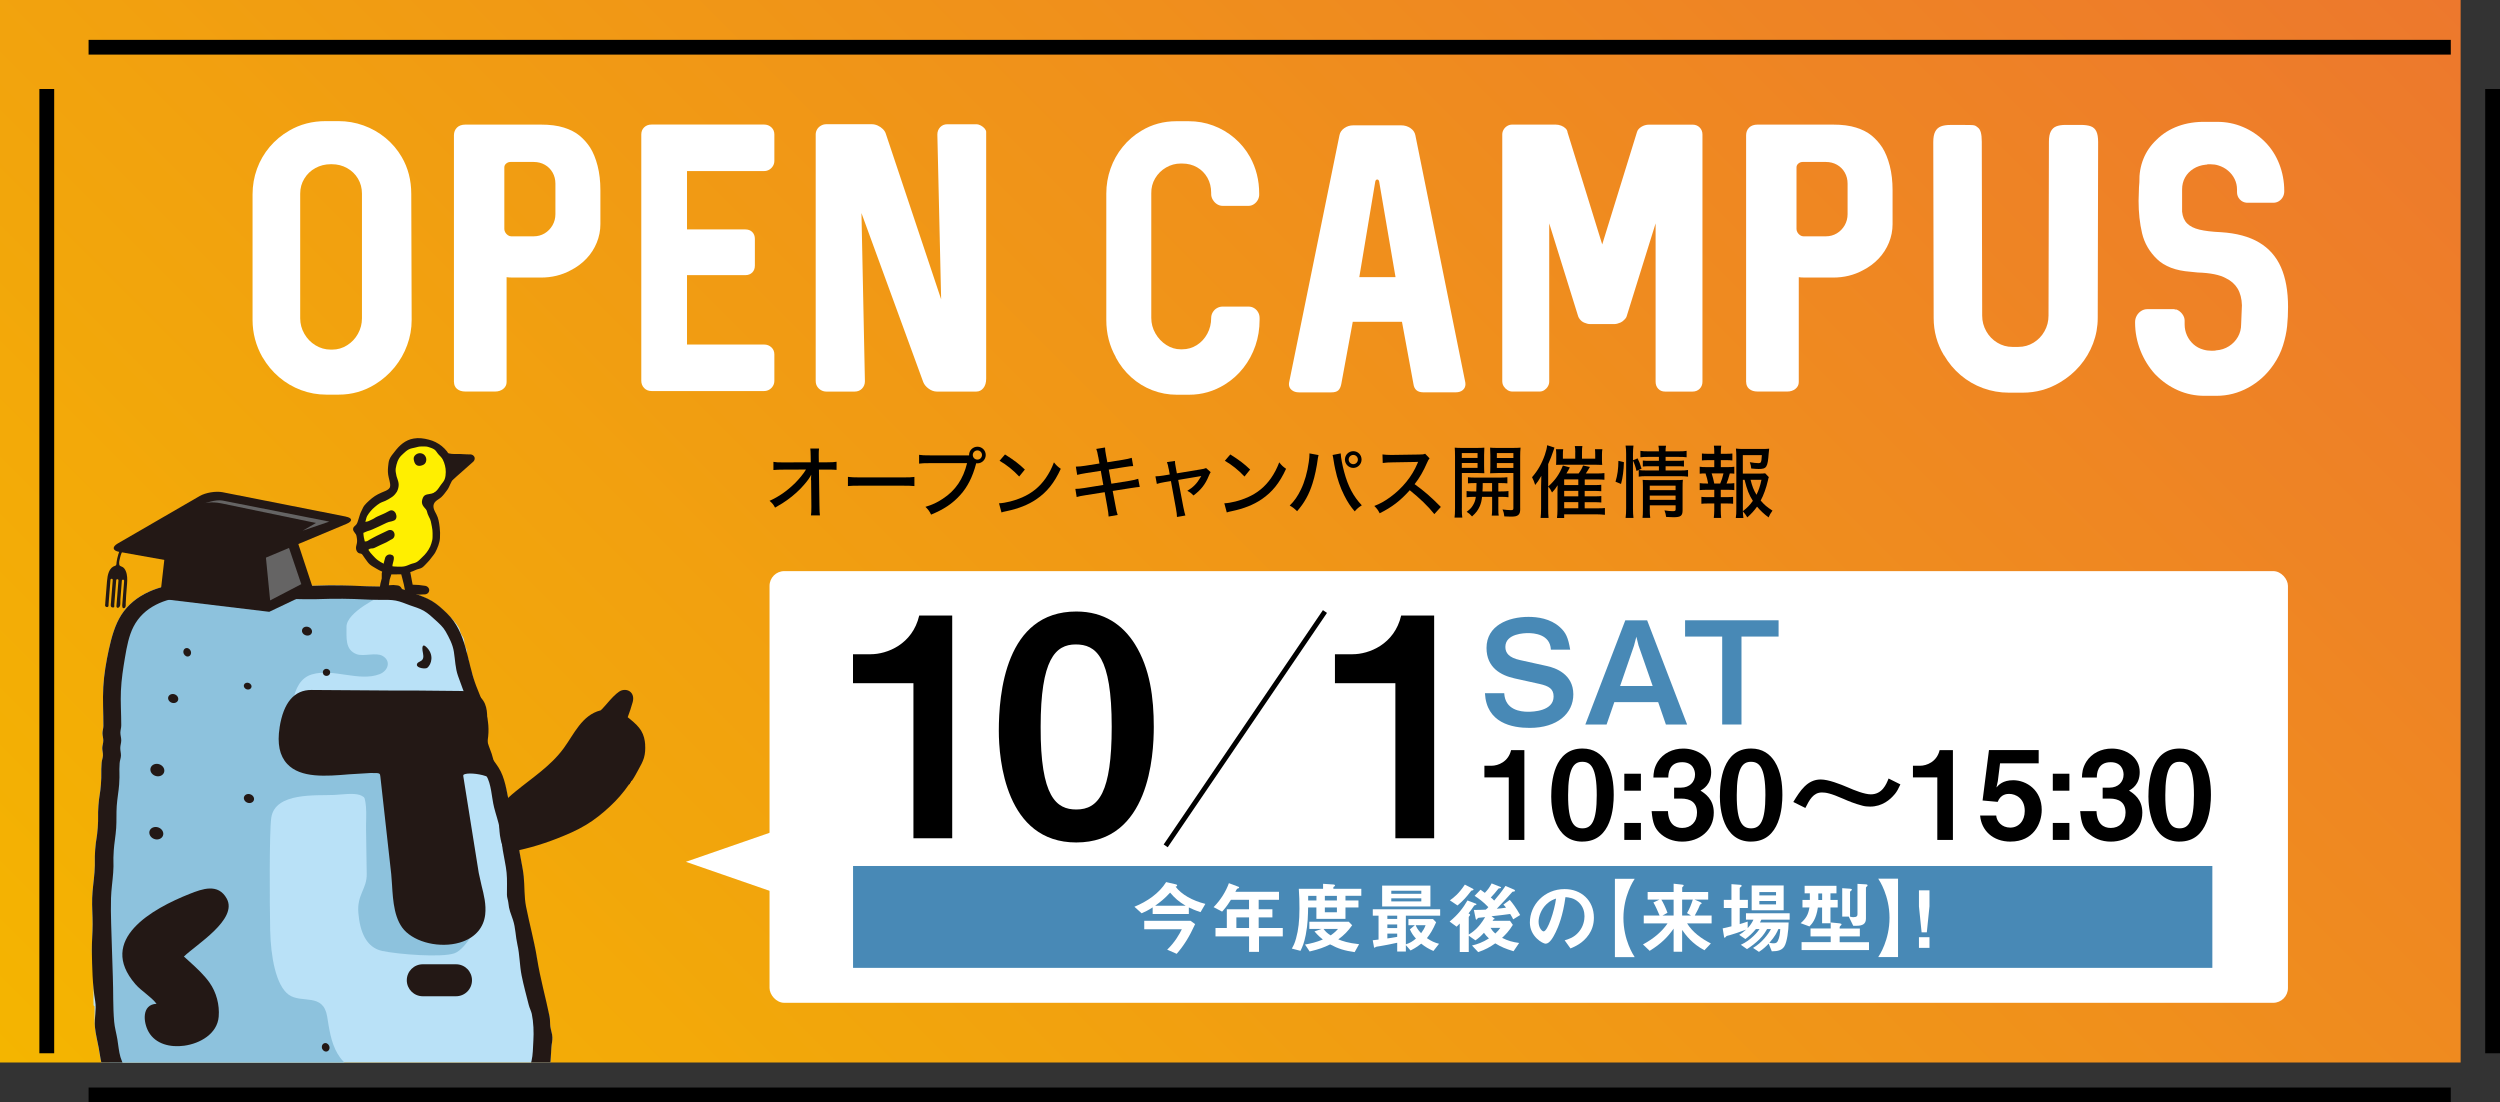
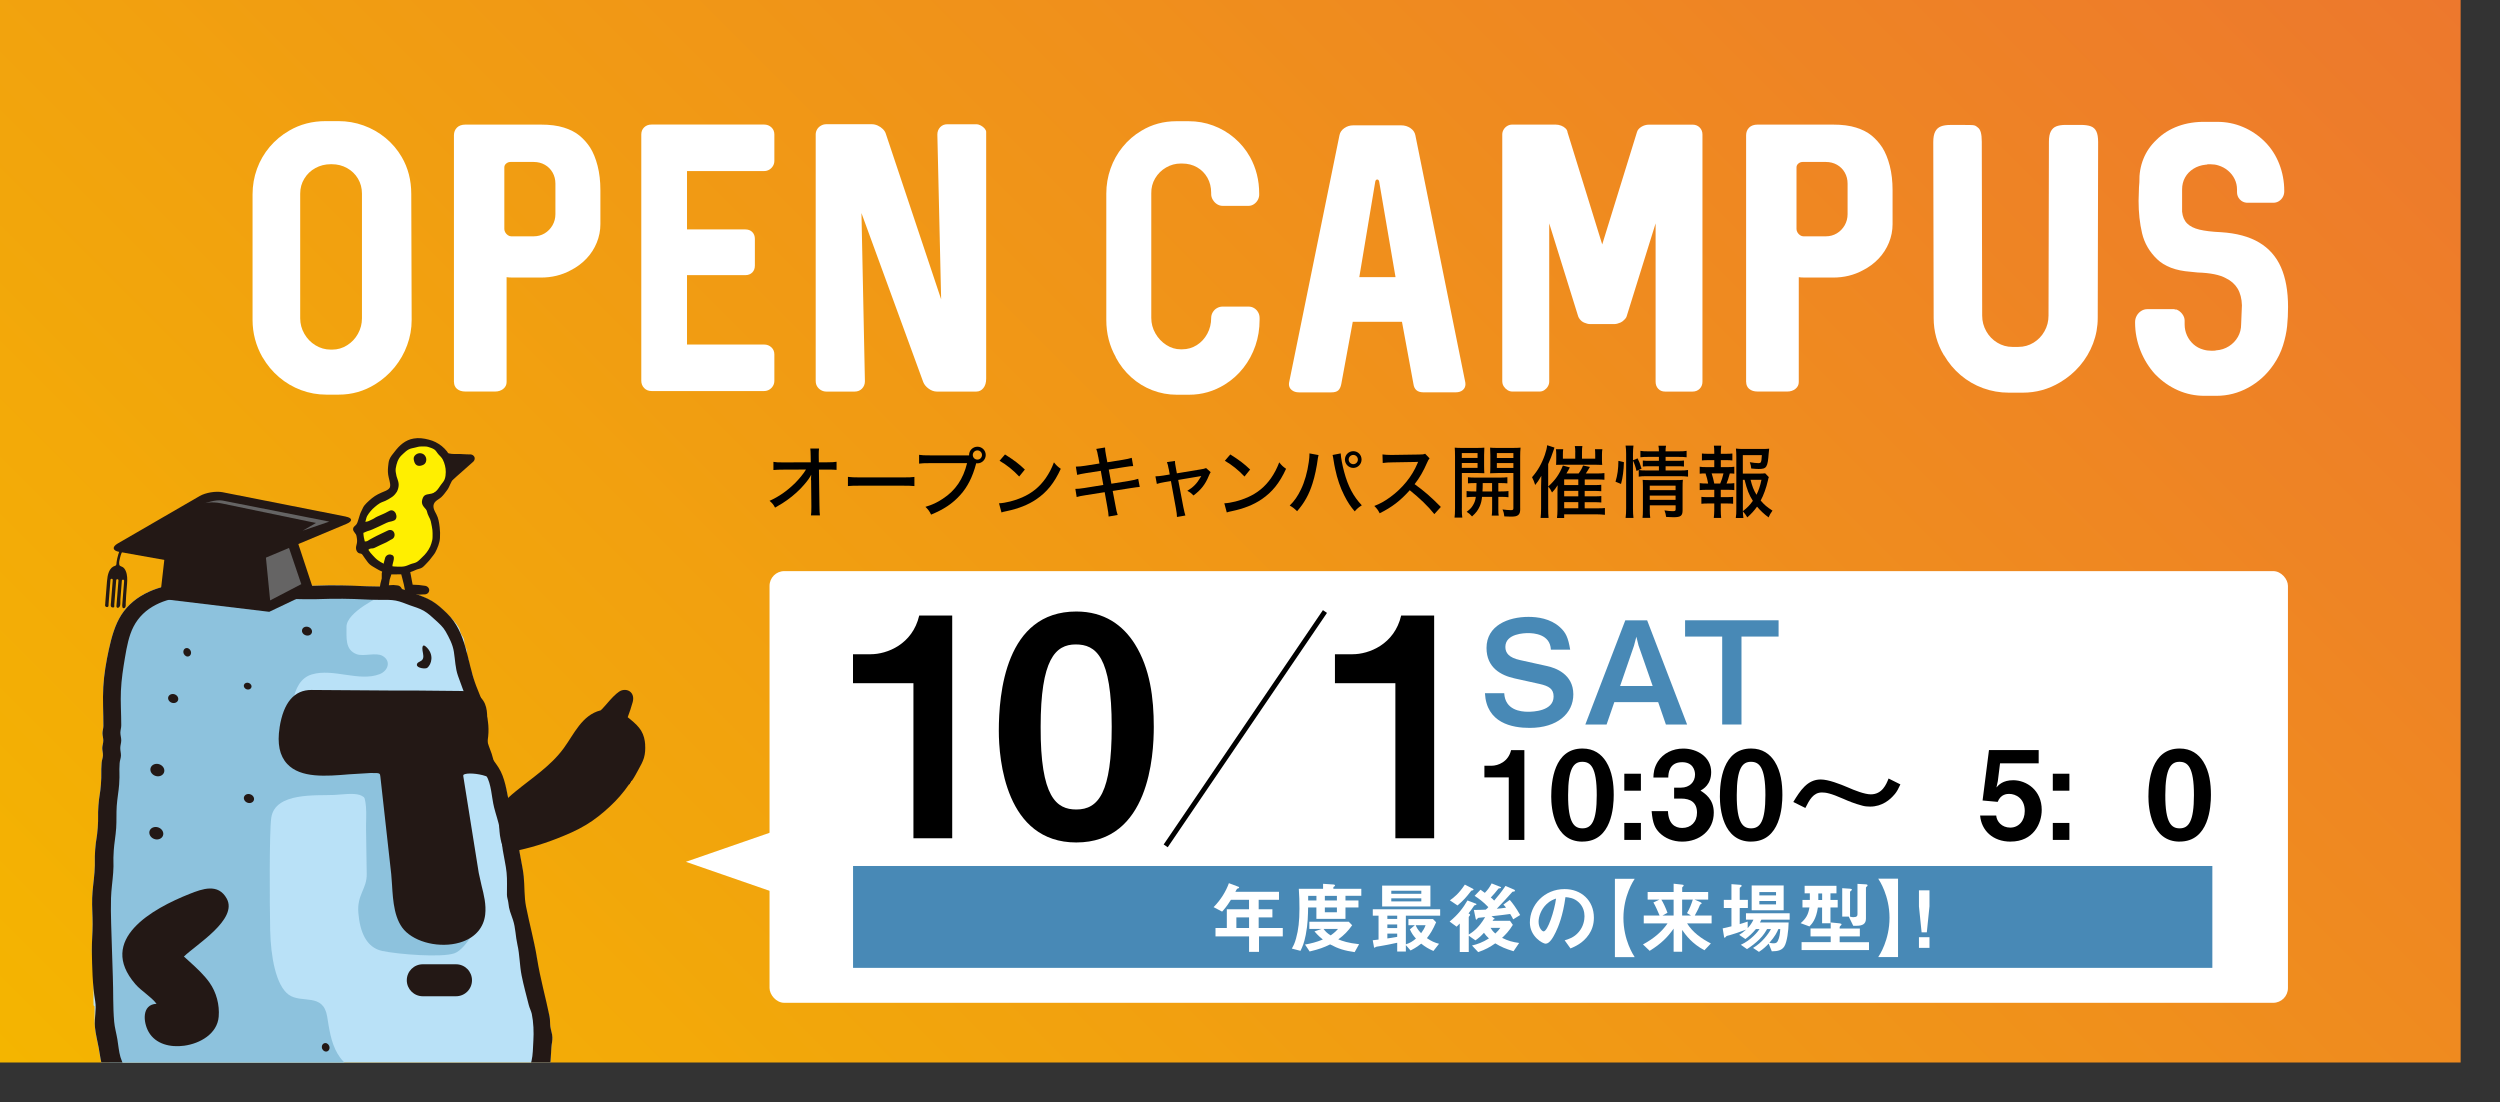
<svg xmlns="http://www.w3.org/2000/svg" id="_レイヤー_2" width="508" height="224" viewBox="0 0 508 224">
  <rect x="0" y="0" width="508" height="224" fill="#333333" stroke="none" />
  <defs>
    <style>.cls-1,.cls-2{fill:none;}.cls-3{clip-path:url(#clippath);}.cls-4{fill:url(#_名称未設定グラデーション_232);}.cls-5{fill:#fff;}.cls-6{fill:#ffef00;}.cls-7{fill:#656464;}.cls-8{fill:#b9e1f7;}.cls-9{fill:#8dc2dd;}.cls-10{fill:#231815;}.cls-11{fill:#4889b6;}.cls-12{clip-path:url(#clippath-1);}.cls-2{stroke:#000;stroke-miterlimit:10;}</style>
    <linearGradient id="_名称未設定グラデーション_232" x1="71.02" y1="286.93" x2="428.98" y2="-71.02" gradientUnits="userSpaceOnUse">
      <stop offset="0" stop-color="#f4b500" />
      <stop offset="1" stop-color="#ed782d" />
    </linearGradient>
    <clipPath id="clippath">
-       <polygon class="cls-1" points="498 18.08 498 8.1 18 8.1 18 18.08 8 18.08 8 214.02 18 214.02 18 224 498 224 498 214.02 508 214.02 508 18.08 498 18.08" />
-     </clipPath>
+       </clipPath>
    <clipPath id="clippath-1">
      <rect class="cls-1" x="13.95" y="80.45" width="125.42" height="135.45" />
    </clipPath>
  </defs>
  <g id="_背景">
    <rect class="cls-4" width="500" height="215.9" />
    <g class="cls-3">
      <path d="M504.99,11.1V220.99H11.01V11.1H504.99m3.01-3.01H8V224H508V8.1h0Z" />
    </g>
  </g>
  <g id="_文字">
    <g>
      <path class="cls-5" d="M53.33,72.59c-1.34-2.37-2.01-4.9-2.01-7.59v-25.5c0-1.81,.3-3.54,.9-5.19,.6-1.65,1.46-3.13,2.58-4.46,1.12-1.32,2.44-2.42,3.96-3.3,2.2-1.29,4.68-1.94,7.44-1.94h2.56c1.77,0,3.47,.29,5.11,.88s3.12,1.43,4.46,2.53c1.33,1.1,2.43,2.39,3.3,3.88,1.29,2.2,1.94,4.71,1.94,7.52l.08,25.58c0,1.77-.3,3.48-.91,5.13-.6,1.65-1.46,3.16-2.58,4.53-1.12,1.36-2.43,2.51-3.95,3.44-2.25,1.39-4.71,2.09-7.36,2.09h-2.56c-1.77,0-3.47-.31-5.11-.92-1.64-.61-3.13-1.49-4.47-2.63-1.34-1.14-2.46-2.49-3.36-4.04Zm14.18-1.55c1.08,0,2.09-.29,3.02-.88,.93-.58,1.67-1.36,2.21-2.34,.54-.98,.81-2.02,.81-3.14v-25.34c0-1.12-.27-2.13-.81-3.04-.54-.91-1.28-1.62-2.22-2.15-.94-.52-1.97-.78-3.09-.78h-.23c-1.13,0-2.16,.26-3.11,.78-.95,.52-1.7,1.24-2.25,2.15-.56,.91-.84,1.92-.84,3.04v25.34c0,1.12,.28,2.16,.84,3.14,.56,.98,1.31,1.76,2.26,2.34,.95,.58,1.98,.88,3.1,.88h.31Z" />
      <path class="cls-5" d="M92.24,77.63V27.49c0-.64,.21-1.16,.62-1.57,.41-.4,.98-.6,1.71-.6h15.34c1.84,0,3.4,.2,4.69,.61,1.29,.41,2.34,.95,3.16,1.63,.82,.68,1.54,1.48,2.15,2.41,.63,1,1.14,2.24,1.52,3.72,.38,1.48,.57,3.13,.57,4.96v6.9c0,1.3-.25,2.56-.74,3.76-.49,1.2-1.19,2.29-2.1,3.25s-1.98,1.75-3.21,2.37c-1.81,.98-3.82,1.47-6.04,1.47h-5.58c-.67,0-1.14-.03-1.39-.08v21.31c0,.57-.23,1.03-.68,1.39-.46,.36-1,.54-1.64,.54h-6.04c-.72,0-1.29-.18-1.71-.53-.41-.35-.62-.82-.62-1.41Zm16.2-29.61c.82,0,1.56-.2,2.23-.6,.67-.4,1.2-.95,1.6-1.64,.39-.69,.59-1.44,.59-2.26v-6.2c0-.84-.19-1.59-.57-2.26-.38-.67-.91-1.2-1.58-1.58-.67-.38-1.43-.57-2.26-.57h-4.73c-.32,0-.61,.11-.86,.32-.25,.21-.38,.47-.38,.77v12.55c0,.23,.07,.46,.2,.68,.13,.23,.31,.42,.53,.57,.22,.15,.44,.22,.67,.22h4.57Z" />
      <path class="cls-5" d="M130.31,77.4V27.33c0-.59,.19-1.07,.58-1.45,.39-.38,.89-.57,1.51-.57h22.86c.59,0,1.08,.19,1.49,.57,.4,.38,.6,.86,.6,1.44v5.35c0,.38-.09,.73-.28,1.05-.19,.32-.44,.57-.76,.76-.32,.19-.67,.28-1.05,.28h-15.66v11.86h11.86c.58,0,1.05,.18,1.4,.53s.53,.82,.53,1.4v5.42c0,.58-.18,1.05-.53,1.4s-.82,.54-1.4,.54h-11.86v14.1h15.66c.59,0,1.08,.19,1.49,.57,.4,.38,.6,.86,.6,1.44v5.35c0,.38-.09,.73-.28,1.05-.19,.32-.44,.57-.76,.76s-.67,.28-1.05,.28h-22.86c-.61,0-1.11-.2-1.5-.6-.39-.4-.59-.9-.59-1.49Z" />
      <path class="cls-5" d="M165.75,77.47V27.33c0-.38,.1-.73,.29-1.05s.46-.57,.8-.76c.33-.19,.69-.28,1.08-.28h9.22c.4,0,.81,.09,1.21,.27,.4,.18,.75,.42,1.05,.72s.5,.62,.6,.95l11.24,33.64-.77-33.48c0-.59,.19-1.08,.57-1.49,.38-.4,.86-.6,1.44-.6h5.89c.32,0,.64,.09,.95,.26,.31,.17,.57,.38,.77,.62,.2,.24,.3,.47,.3,.67v50.14c0,.81-.19,1.45-.57,1.92s-.86,.71-1.45,.71h-7.98c-.57,0-1.13-.19-1.67-.58s-.92-.84-1.12-1.36l-12.55-34.33,.7,34.18c0,.59-.2,1.08-.59,1.49-.39,.4-.89,.6-1.5,.6h-5.73c-.38,0-.74-.09-1.08-.28-.34-.19-.6-.44-.8-.76s-.29-.67-.29-1.05Z" />
      <path class="cls-5" d="M226.74,72.59c-1.29-2.28-1.94-4.81-1.94-7.59v-25.65c0-1.77,.29-3.46,.86-5.08,.57-1.62,1.39-3.09,2.46-4.41s2.34-2.42,3.81-3.29c2.13-1.29,4.5-1.94,7.13-1.94h2.48c1.74,0,3.4,.29,4.98,.88,1.59,.59,3.02,1.43,4.3,2.52,1.28,1.09,2.35,2.38,3.19,3.88,1.24,2.24,1.86,4.72,1.86,7.44v.08c.02,.4-.07,.79-.26,1.16-.2,.37-.47,.67-.81,.9-.35,.23-.71,.34-1.09,.34h-5.27c-.4,0-.78-.11-1.14-.34-.36-.23-.64-.53-.86-.9-.22-.37-.33-.76-.33-1.16v-.23c0-1.15-.25-2.17-.76-3.08-.51-.9-1.21-1.61-2.1-2.12s-1.9-.77-3.03-.77h-.31c-1.05,0-2.04,.27-2.97,.81s-1.66,1.27-2.21,2.19c-.55,.93-.81,1.94-.79,3.05v25.34c0,1.11,.28,2.15,.84,3.13,.56,.98,1.3,1.76,2.22,2.35s1.89,.88,2.91,.88h.31c1.08,0,2.08-.29,2.98-.86,.9-.57,1.61-1.35,2.13-2.32,.52-.97,.78-2.03,.78-3.18,0-.42,.11-.81,.32-1.17s.5-.64,.85-.84c.36-.21,.74-.31,1.16-.31h5.27c.41,0,.79,.1,1.13,.31,.34,.21,.61,.49,.81,.84s.3,.74,.3,1.18v.39c0,1.82-.28,3.56-.85,5.22-.57,1.66-1.38,3.16-2.44,4.51-1.06,1.35-2.31,2.47-3.76,3.37-2.24,1.39-4.67,2.09-7.29,2.09h-2.48c-1.74,0-3.39-.31-4.98-.92-1.58-.61-3.01-1.49-4.28-2.63-1.27-1.14-2.32-2.49-3.15-4.04Z" />
      <path class="cls-5" d="M261.92,78.06c0-.16,0-.27,.03-.36l10.23-50.22c.11-.58,.44-1.06,.98-1.44,.54-.38,1.14-.57,1.81-.57h9.76c.7,0,1.33,.19,1.88,.57s.88,.86,.99,1.44l10.15,50.22c.02,.08,.03,.21,.03,.37,0,.49-.18,.88-.54,1.19s-.84,.46-1.43,.46h-6.59c-1.19,0-1.86-.57-2.01-1.7l-2.33-12.63h-10l-2.33,12.63c-.12,.61-.33,1.05-.62,1.31-.29,.26-.75,.4-1.39,.4h-6.59c-.59,0-1.08-.15-1.46-.46-.39-.31-.58-.71-.58-1.19Zm21.65-21.75l-3.33-19.45c-.04-.13-.09-.23-.15-.29-.06-.06-.14-.09-.24-.09s-.18,.03-.24,.09c-.06,.06-.11,.16-.15,.29l-3.25,19.45h7.36Z" />
      <path class="cls-5" d="M305.26,77.55V27.33c0-.37,.1-.71,.29-1.02,.19-.31,.44-.55,.75-.73,.31-.18,.64-.26,.98-.26h8.83c.38,0,.75,.07,1.12,.21s.66,.33,.9,.57c.24,.24,.37,.5,.39,.78l7.05,22.79,7.05-22.79c.11-.43,.41-.8,.89-1.1s1.01-.45,1.59-.45h8.83c.58,0,1.06,.19,1.44,.57,.38,.38,.57,.86,.57,1.44v50.22c0,.58-.19,1.06-.57,1.44-.38,.38-.86,.57-1.44,.57h-5.58c-.58,0-1.05-.19-1.4-.57-.36-.38-.53-.86-.53-1.45V45.39l-5.89,18.91c-.04,.14-.13,.29-.26,.45-.13,.16-.33,.34-.59,.56l-.39,.23c-.49,.21-.9,.31-1.24,.31h-4.96c-.34,0-.75-.1-1.24-.31l-.39-.23c-.36-.29-.62-.63-.77-1.01l-5.89-18.91v32.16c0,.33-.09,.65-.27,.96-.18,.31-.42,.56-.72,.76-.3,.2-.62,.29-.95,.29h-5.58c-.33,0-.65-.1-.96-.29-.31-.2-.56-.45-.76-.76-.2-.31-.29-.63-.29-.96Z" />
      <path class="cls-5" d="M354.81,77.63V27.49c0-.64,.21-1.16,.62-1.57,.41-.4,.98-.6,1.71-.6h15.34c1.84,0,3.4,.2,4.69,.61,1.29,.41,2.34,.95,3.16,1.63,.82,.68,1.54,1.48,2.15,2.41,.63,1,1.14,2.24,1.52,3.72,.38,1.48,.57,3.13,.57,4.96v6.9c0,1.3-.25,2.56-.74,3.76-.49,1.2-1.19,2.29-2.1,3.25s-1.98,1.75-3.21,2.37c-1.81,.98-3.82,1.47-6.04,1.47h-5.58c-.67,0-1.14-.03-1.39-.08v21.31c0,.57-.23,1.03-.68,1.39-.46,.36-1,.54-1.64,.54h-6.04c-.72,0-1.29-.18-1.71-.53-.41-.35-.62-.82-.62-1.41Zm16.2-29.61c.82,0,1.56-.2,2.23-.6,.67-.4,1.2-.95,1.6-1.64,.39-.69,.59-1.44,.59-2.26v-6.2c0-.84-.19-1.59-.57-2.26-.38-.67-.91-1.2-1.58-1.58-.67-.38-1.43-.57-2.26-.57h-4.73c-.32,0-.61,.11-.86,.32-.25,.21-.38,.47-.38,.77v12.55c0,.23,.07,.46,.2,.68,.13,.23,.31,.42,.53,.57,.22,.15,.44,.22,.67,.22h4.57Z" />
      <path class="cls-5" d="M395.01,72.2c-1.4-2.32-2.09-4.86-2.09-7.6l-.08-35.73c0-.91,.13-1.62,.39-2.12,.26-.51,.65-.86,1.15-1.06s1.15-.3,1.95-.3h2.79c.79,0,1.31,0,1.59,.02,.27,.02,.49,.06,.64,.12,.15,.07,.34,.2,.57,.4,.27,.2,.46,.53,.59,.99,.12,.47,.19,1.09,.19,1.88l.08,35.34c0,1.14,.28,2.19,.83,3.17s1.3,1.75,2.24,2.32c.94,.57,1.96,.86,3.05,.86h1.24c1.12,0,2.14-.29,3.08-.86,.93-.57,1.68-1.35,2.22-2.32,.55-.97,.82-2.03,.82-3.18l.08-35.34c0-.9,.13-1.6,.39-2.09,.26-.5,.63-.84,1.12-1.03,.49-.19,1.12-.29,1.9-.29h3.02c.9,0,1.6,.1,2.1,.29,.5,.19,.87,.53,1.11,1.03,.24,.5,.36,1.22,.36,2.17l-.08,35.73c0,1.81-.32,3.54-.95,5.2-.63,1.66-1.52,3.16-2.67,4.51s-2.5,2.48-4.05,3.39c-2.33,1.4-4.86,2.09-7.59,2.09h-2.79c-1.84,0-3.59-.31-5.26-.92-1.67-.61-3.18-1.49-4.53-2.63-1.35-1.14-2.48-2.49-3.38-4.04Z" />
      <path class="cls-5" d="M437.95,76.08c-1.29-1.42-2.3-3.04-3.02-4.87-.72-1.83-1.08-3.72-1.08-5.67v-.08c0-.48,.11-.91,.34-1.32s.53-.72,.91-.96c.38-.24,.79-.36,1.22-.36h5.5s.07,.05,.12,.06c.05,.01,.11,.02,.19,.02h.16c.46,.2,.85,.5,1.16,.92,.31,.42,.47,.86,.47,1.33v.77c0,.8,.16,1.54,.48,2.25,.32,.7,.77,1.3,1.34,1.81,.57,.5,1.23,.85,1.98,1.06,.54,.16,1.08,.23,1.63,.23h.23c.18,0,.33,0,.46-.02,.13,0,.21-.03,.24-.06h.08c.94-.07,1.8-.35,2.57-.84,.77-.49,1.37-1.12,1.81-1.89,.44-.77,.66-1.62,.66-2.54l.16-3.88c-.04-1.35-.33-2.48-.87-3.39-.54-.9-1.33-1.61-2.39-2.12-1.24-.69-3.15-1.08-5.73-1.16l-1.47-.15c-2.99-.22-5.25-1.08-6.8-2.58-1.55-1.5-2.56-3.25-3.03-5.25-.47-1.99-.71-4.19-.71-6.59l.08-2.71,.08-1.08c-.04-1.68,.23-3.26,.82-4.73,.59-1.47,1.48-2.76,2.67-3.88,1.23-1.23,2.7-2.15,4.4-2.77,1.7-.62,3.57-.91,5.59-.87h2.4c1.81,0,3.54,.35,5.19,1.05,1.65,.7,3.12,1.69,4.42,2.98,1.27,1.27,2.25,2.78,2.93,4.52,.68,1.74,1.02,3.57,1.02,5.48v.08c0,.43-.1,.83-.3,1.18s-.47,.63-.81,.84c-.34,.21-.72,.31-1.13,.31h-5.35c-.58-.04-1.06-.27-1.44-.68-.38-.41-.57-.91-.57-1.49v-.54c0-.74-.16-1.44-.48-2.1s-.77-1.23-1.34-1.71c-.57-.49-1.23-.84-1.98-1.07-.46-.15-.98-.23-1.55-.23h-.62c-.05,.05-.18,.08-.39,.08-.95,.1-1.79,.38-2.51,.84s-1.29,1.04-1.69,1.77c-.4,.72-.6,1.53-.6,2.43v4.5c.1,1.02,.44,1.82,1.02,2.4,.58,.58,1.42,1,2.51,1.26,1.09,.26,2.55,.44,4.37,.52,3.14,.2,5.72,.89,7.73,2.08s3.5,2.87,4.46,5.04c.96,2.17,1.44,4.86,1.44,8.08,0,1.35-.06,2.65-.19,3.9-.13,1.25-.41,2.55-.84,3.92-.43,1.37-1.07,2.66-1.91,3.88-1.36,1.99-3.07,3.55-5.11,4.67-2.04,1.12-4.21,1.68-6.52,1.68h-2.4c-1.89,0-3.69-.37-5.39-1.12s-3.24-1.82-4.6-3.22Z" />
    </g>
    <g>
      <path d="M164.79,97.58c0-.19,0-.34,.05-1.12-.29,.59-.67,1.14-1.46,2.05-.85,1.01-2.13,2.18-3.41,3.09-.66,.48-1.22,.83-2.48,1.55-.34-.64-.53-.88-1.12-1.38,1.92-.86,3.57-2.02,5.2-3.62,.78-.78,1.75-1.95,2.21-2.74l-4.59,.02c-.94,0-1.34,.02-2.03,.08v-1.66c.61,.1,.91,.11,2.08,.11l5.51-.02-.02-1.25c-.02-.93-.02-1.02-.08-1.55h1.78c-.05,.38-.06,.69-.06,1.07v.45l.02,1.28h1.68c.98,0,1.39-.03,1.92-.11v1.65c-.42-.05-1.09-.06-1.9-.06h-1.68l.1,7.28c.02,1.17,.03,1.52,.1,2.03h-1.82c.06-.51,.08-.74,.08-1.68v-.32l-.05-4.98v-.18Z" />
      <path d="M172.31,96.9c.59,.08,1.28,.11,2.46,.11h8.66c1.38,0,1.76-.02,2.38-.1v1.86c-.7-.06-1.22-.08-2.4-.08h-8.63c-1.34,0-1.82,.02-2.48,.08v-1.87Z" />
      <path d="M186.77,92.42c.64,.1,1.09,.11,2.16,.11h7.99v-.1c0-.91,.77-1.66,1.7-1.66s1.68,.75,1.68,1.68-.75,1.7-1.68,1.7c-.06,0-.14,0-.26-.02l-.03,.13c-.69,2.64-1.76,4.74-3.22,6.34-1.58,1.74-3.28,2.88-5.91,3.97-.35-.72-.54-.98-1.15-1.58,1.42-.43,2.35-.86,3.55-1.66,2.55-1.66,4.13-4,4.91-7.22h-7.62c-1.07,0-1.52,.02-2.13,.1v-1.78Zm10.9,.03c0,.53,.42,.94,.94,.94s.93-.42,.93-.94-.42-.93-.93-.93-.94,.42-.94,.93Z" />
      <path d="M203,102.27c1.3-.05,3.23-.54,4.71-1.2,2-.88,3.51-2.1,4.77-3.89,.72-1.06,1.18-1.92,1.68-3.23,.53,.66,.74,.85,1.39,1.31-1.33,2.9-2.83,4.75-4.99,6.21-1.62,1.1-3.6,1.89-6.05,2.4-.61,.13-.67,.14-1.01,.26l-.5-1.86Zm1.22-9.92c1.82,1.14,2.83,1.91,4.03,3.06l-1.15,1.42c-1.23-1.31-2.53-2.35-3.99-3.2l1.1-1.28Z" />
      <path d="M223.16,92.84c-.16-.91-.22-1.17-.4-1.62l1.78-.29c.03,.53,.06,.83,.21,1.62l.26,1.38,3.15-.5c.72-.11,1.41-.27,1.81-.4l.29,1.67c-.54,.03-.77,.05-1.81,.22l-3.15,.5,.53,2.87,3.63-.58c.85-.14,1.33-.26,1.82-.42l.32,1.65q-.4,.02-1.82,.24l-3.68,.58,.56,2.96c.19,1.09,.26,1.34,.45,1.92l-1.84,.32c-.02-.54-.1-1.04-.26-1.94l-.54-3.01-3.91,.62c-.88,.14-1.31,.22-1.78,.37l-.27-1.66c.56,0,.99-.05,1.84-.18l3.84-.62-.51-2.87-2.91,.45c-.91,.14-1.42,.26-1.89,.38l-.27-1.68c.66-.02,1.15-.06,1.9-.18l2.9-.46-.24-1.34Z" />
      <path d="M237.46,95.24c-.11-.66-.16-.82-.34-1.34l1.62-.24c.03,.53,.05,.59,.19,1.38l.21,1.14,4.72-.78c.67-.11,.91-.16,1.22-.29l.93,.83c-.14,.22-.21,.34-.38,.75-.7,1.73-1.63,2.9-3.12,3.99-.48-.5-.67-.64-1.25-.94,1.22-.74,1.95-1.49,2.66-2.71l.18-.32c-.13,.05-.32,.08-.53,.11l-4.16,.7,1.04,5.49q.24,1.2,.42,1.74l-1.71,.3c-.02-.58-.05-.78-.22-1.79l-1.01-5.51-1.26,.21c-.66,.11-1.09,.21-1.6,.37l-.29-1.54c.58-.02,.98-.06,1.6-.16l1.31-.22-.21-1.17Z" />
      <path d="M248.78,102.27c1.3-.05,3.23-.54,4.71-1.2,2-.88,3.5-2.1,4.77-3.89,.72-1.06,1.18-1.92,1.68-3.23,.53,.66,.74,.85,1.39,1.31-1.33,2.9-2.83,4.75-4.99,6.21-1.62,1.1-3.6,1.89-6.05,2.4-.61,.13-.67,.14-1.01,.26l-.5-1.86Zm1.22-9.92c1.82,1.14,2.83,1.91,4.03,3.06l-1.15,1.42c-1.23-1.31-2.53-2.35-3.99-3.2l1.1-1.28Z" />
      <path d="M267.93,92.47c-.06,.21-.08,.27-.13,.59-.24,1.87-.64,3.76-1.09,5.15-.7,2.26-1.68,4-3.14,5.67-.64-.62-.85-.78-1.5-1.15,.96-.94,1.63-1.91,2.3-3.31,.72-1.47,1.3-3.52,1.57-5.51,.1-.7,.14-1.18,.14-1.54v-.24l1.84,.34Zm4.5-.34c.05,.9,.32,2.34,.7,3.75,.77,2.9,1.87,4.99,3.59,6.8-.67,.43-.9,.61-1.44,1.23-.88-1.02-1.42-1.84-2.11-3.2-.83-1.63-1.44-3.41-1.86-5.41-.14-.62-.19-.88-.42-2.34-.05-.22-.06-.3-.11-.51l1.65-.32Zm4.24,1.25c0,.93-.75,1.7-1.68,1.7s-1.7-.77-1.7-1.7,.75-1.7,1.7-1.7,1.68,.75,1.68,1.7Zm-2.62,0c0,.51,.42,.94,.94,.94s.93-.42,.93-.94-.42-.94-.93-.94-.94,.42-.94,.94Z" />
      <path d="M291.45,104.46c-1.26-1.6-3.03-3.28-4.99-4.85-1.86,2.1-3.6,3.44-6.11,4.69-.35-.69-.51-.9-1.09-1.49,1.23-.48,2-.91,3.22-1.78,2.46-1.78,4.45-4.23,5.52-6.8q.05-.14,.1-.24t.06-.14c-.19,.02-.29,.02-.5,.02l-4.64,.08c-.99,.02-1.3,.03-2.05,.13l-.05-1.74c.54,.06,.94,.1,1.65,.1h.43l5.33-.08c.77,0,.91-.03,1.26-.16l.9,.94c-.19,.21-.32,.43-.48,.82-.77,1.78-1.58,3.19-2.56,4.42,2.02,1.46,3.3,2.58,5.33,4.63l-1.33,1.47Z" />
      <path d="M297.04,103.29c0,.93,.03,1.44,.1,1.89h-1.58c.06-.46,.1-.96,.1-1.9v-10.53c0-.83-.02-1.28-.06-1.79,.43,.05,.85,.06,1.65,.06h2.74c.82,0,1.2-.02,1.63-.06-.03,.45-.05,.93-.05,1.5v2.24c0,.7,.02,1.02,.05,1.46-.43-.03-.93-.05-1.54-.05h-3.03v7.19Zm0-10.24h3.2v-.99h-3.2v.99Zm0,2.02h3.2v-.99h-3.2v.99Zm2.83,3.09c-.7,0-1.15,.02-1.58,.06v-1.25c.43,.06,.83,.08,1.58,.08h4.83c.77,0,1.15-.02,1.6-.08v1.25c-.43-.05-.88-.06-1.57-.06h-.27v1.7h.46c.78,0,1.18-.02,1.6-.08v1.26c-.46-.06-.86-.08-1.6-.08h-.46v2.45c0,.74,.02,1.04,.08,1.36h-1.42c.06-.38,.08-.69,.08-1.38v-2.43h-2.05c-.08,.82-.22,1.34-.46,1.9-.37,.83-.75,1.34-1.57,2.08-.37-.42-.62-.64-1.09-.94,.7-.53,.98-.82,1.3-1.38,.32-.53,.46-.96,.56-1.66h-.26c-.75,0-1.18,.02-1.62,.08v-1.26c.42,.06,.83,.08,1.62,.08h.35q.03-.72,.05-1.7h-.16Zm1.42,0c0,.77-.02,1.18-.05,1.7h1.95v-1.7h-1.9Zm7.62,5.22c0,.66-.11,1.02-.38,1.25-.32,.27-.67,.35-1.55,.35-.11,0-.54-.02-1.3-.05-.06-.58-.14-.9-.37-1.41,.58,.08,1.26,.14,1.7,.14s.51-.08,.51-.43v-7.11h-3.19c-.61,0-1.1,.02-1.54,.05,.03-.4,.05-.78,.05-1.47v-2.24c0-.56-.02-.99-.05-1.5,.43,.05,.82,.06,1.63,.06h2.88c.82,0,1.23-.02,1.68-.06-.06,.61-.08,1.02-.08,1.78v10.64Zm-4.75-10.32h3.36v-.99h-3.36v.99Zm0,2.02h3.36v-.99h-3.36v.99Z" />
      <path d="M322.02,103.29h2.71c.74,0,1.02-.02,1.39-.06v1.38c-.59-.06-1.14-.1-1.7-.1h-6.58v.75h-1.46c.06-.48,.1-1.01,.1-1.76v-3.81c0-.35,0-.37,.03-1.09-.34,.54-.59,.9-1.14,1.47-.29-.61-.43-.83-.78-1.18v4.37c0,.9,.02,1.36,.08,1.98h-1.62c.06-.58,.1-1.09,.1-1.94v-4.42c0-.62,.02-1.31,.05-2.19-.58,.99-.78,1.3-1.25,1.86-.13-.48-.43-1.2-.64-1.58,1.15-1.3,1.98-2.75,2.61-4.56,.26-.77,.42-1.41,.46-1.94l1.49,.48q-.1,.27-.26,.75c-.24,.77-.59,1.63-1.02,2.61v4.55c1.39-1.23,2.29-2.5,2.99-4.26l1.41,.38c-.24,.48-.4,.75-.69,1.23h2.48c.43-.59,.7-1.07,.9-1.62l1.39,.29c-.29,.51-.58,.96-.83,1.33h2.29c.66,0,1.06-.02,1.49-.08v1.36c-.42-.05-.85-.06-1.36-.06h-2.64v1.14h1.97c.72,0,1.04-.02,1.39-.06v1.31c-.5-.05-.83-.06-1.38-.06h-1.99v1.1h1.97c.72,0,1.02-.02,1.41-.06v1.31c-.48-.05-.83-.06-1.38-.06h-2v1.25Zm-1.92-11.4c0-.58-.03-.93-.1-1.25h1.54c-.06,.34-.08,.67-.08,1.25v1.31h2.69v-.8c0-.5-.02-.78-.05-1.12h1.5c-.06,.32-.08,.69-.08,1.2v.98c0,.53,.02,.72,.05,1.01-.64-.03-.7-.03-1.17-.03h-7.06c-.59,0-.8,0-1.14,.03,.03-.38,.03-.56,.03-1.04v-1.06c0-.38-.02-.74-.06-1.09h1.47c-.05,.32-.06,.69-.06,1.14v.78h2.51v-1.31Zm.61,6.67v-1.14h-2.87v1.14h2.87Zm-2.87,2.29h2.87v-1.1h-2.87v1.1Zm0,2.43h2.87v-1.25h-2.87v1.25Z" />
      <path d="M328.27,97.88c.42-1.42,.56-2.45,.59-4.23l1.12,.26c-.05,1.7-.22,3.09-.59,4.43l-1.12-.46Zm3.55,5.44c0,.77,.03,1.34,.1,1.92h-1.6c.08-.53,.11-1.23,.11-1.95v-11.08c0-.67-.03-1.1-.11-1.66h1.6c-.06,.56-.1,.98-.1,1.66v1.31l.94-.38c.37,.74,.46,.99,.8,2.1l-1.02,.46c-.19-.83-.4-1.44-.72-2.11v9.73Zm3.06-10.48c-.78,0-1.14,.02-1.55,.08v-1.31c.45,.08,.8,.1,1.62,.1h2.14c0-.51-.02-.75-.1-1.14h1.55c-.08,.38-.1,.62-.1,1.14h2.66c.82,0,1.17-.02,1.62-.1v1.31c-.43-.06-.86-.08-1.6-.08h-2.67v.8h2.35c.69,0,.96-.02,1.38-.06v1.22c-.4-.05-.77-.06-1.41-.06h-2.32v.86h2.96c.75,0,1.18-.02,1.6-.1v1.36c-.51-.06-.96-.1-1.6-.1h-6.8c-.77,0-1.18,.02-1.62,.1v-1.36c.4,.08,.78,.1,1.62,.1h2.48v-.86h-1.86c-.64,0-.94,.02-1.41,.06v-1.22c.45,.05,.75,.06,1.41,.06h1.86v-.8h-2.21Zm.35,10.6c0,.82,.03,1.34,.1,1.79h-1.57c.06-.46,.08-.88,.08-1.79v-4.55c0-.67-.02-.94-.05-1.38,.38,.03,.77,.05,1.36,.05h5.35c.74,0,1.12-.02,1.46-.06-.05,.4-.06,.86-.06,1.68v4.5c0,1.14-.38,1.42-1.84,1.42-.34,0-.82-.02-1.5-.06-.1-.59-.14-.85-.34-1.33,.7,.11,1.23,.16,1.63,.16,.54,0,.64-.06,.64-.4v-.78h-5.25v.75Zm5.25-3.84v-.91h-5.25v.91h5.25Zm0,1.97v-.86h-5.25v.86h5.25Z" />
      <path d="M351.07,94.92c.66,0,.93-.02,1.34-.08v1.42c-.32-.05-.5-.05-.91-.06-.29,1.06-.43,1.49-.67,2.05h.24c.72,0,.98-.02,1.34-.08v1.42c-.4-.05-.74-.06-1.34-.06h-1.41v1.49h1.25c.59,0,.88-.02,1.26-.06v1.41c-.42-.05-.7-.06-1.26-.06h-1.25v1.36c0,.56,.03,1.04,.08,1.58h-1.5c.06-.58,.1-.98,.1-1.58v-1.36h-1.34c-.59,0-.83,.02-1.28,.06v-1.41c.38,.05,.69,.06,1.28,.06h1.34v-1.49h-1.62c-.58,0-.91,.02-1.34,.06v-1.42c.38,.06,.66,.08,1.34,.08h.37c-.14-.82-.26-1.23-.53-2.05-.58,0-.82,.02-1.18,.06v-1.42c.4,.06,.72,.08,1.34,.08h1.62v-1.42h-1.25c-.54,0-.86,.02-1.26,.06v-1.41c.38,.05,.66,.06,1.26,.06h1.25v-.37c0-.46-.03-.99-.08-1.28h1.49c-.06,.43-.08,.77-.08,1.28v.37h1.07c.62,0,.9-.02,1.28-.06v1.41c-.4-.05-.7-.06-1.28-.06h-1.07v1.42h1.41Zm-1.52,3.33c.29-.66,.48-1.25,.66-2.05h-2.4c.24,.75,.38,1.3,.53,2.05h1.22Zm9.88-1.31c-.08,.21-.11,.3-.19,.7-.35,1.52-.88,2.99-1.47,4.07,.75,.88,1.28,1.33,2.4,2.05-.37,.51-.58,.85-.8,1.38-.98-.74-1.65-1.38-2.34-2.19-.58,.82-1.15,1.44-1.98,2.18-.29-.5-.48-.75-.9-1.23,.02,.51,.03,.83,.11,1.36h-1.55c.1-.64,.11-1.02,.11-1.78v-10.76c0-.54-.03-1.12-.08-1.57,.42,.06,.9,.08,1.5,.08h3.84c.67,0,1.14-.02,1.42-.06-.05,.4-.05,.45-.1,.91-.21,2.88-.42,3.22-2.05,3.22-.34,0-.79-.03-1.5-.1-.05-.51-.11-.8-.29-1.28,.7,.13,1.36,.19,1.73,.19,.58,0,.62-.13,.72-1.63h-3.87v3.76h3.12c.72,0,1.12-.02,1.42-.06l.74,.77Zm-5.28,6.93c.96-.75,1.44-1.26,2.03-2.1-.78-1.22-1.18-2.24-1.68-4.27h-.35v6.37Zm1.57-6.37c.32,1.31,.62,2.08,1.2,3.04,.46-.94,.72-1.71,1.01-3.04h-2.21Z" />
    </g>
    <g>
      <rect class="cls-5" x="156.37" y="116.05" width="308.54" height="87.72" rx="3" ry="3" />
      <polygon class="cls-5" points="139.37 175.12 185.69 191.18 185.69 159.06 139.37 175.12" />
    </g>
    <g class="cls-12">
      <g>
        <path class="cls-8" d="M69.12,118.95c-3.89-.06-3.87,.12-7.77,.09-3.89-.04-3.91-.19-7.81-.23-3.9-.04-3.88,.12-7.79,.09-3.9-.04-3.92-.19-7.82-.23-3.08-.03-5.54,.63-7.59,1.54-2.44,1.1-4.36,2.67-5.69,4.74-1.28,2.01-1.96,4.45-2.53,7.01-.53,2.43-.98,5-1.13,7.61-.15,2.69,.03,5.4,.02,7.94,0,.5-.19,.99-.19,1.48,0,.51,.18,1.02,.17,1.51,0,.51-.2,1-.21,1.48-.01,.52,.16,1.03,.14,1.53-.02,.52-.24,1-.27,1.49-.16,2.15,.03,2.18-.14,4.35-.16,2.18-.35,2.16-.51,4.36-.16,2.22,.03,2.24-.14,4.47-.16,2.25-.35,2.22-.52,4.48-.17,2.27,.03,2.3-.14,4.59-.13,1.73-.41,3.46-.47,5.21-.06,1.77,.1,3.56,.09,5.35,0,1.8-.18,3.61-.16,5.42,.03,1.84,.28,3.69,.34,5.53,.06,1.88-.06,3.75,.01,5.61l.09-.1v.21s0-.21,0-.21v.21s.11-.1,.11-.1c.06,1.41-.06,2.86,.07,4.3,.14,1.46,.52,2.89,.78,4.31,.27,1.48,.43,2.98,.89,4.35,.49,1.45,1.28,2.73,2.05,3.98,.79,1.28,1.59,2.57,2.74,3.53,.71,.59,1.58,.96,2.38,1.44,.78,.47,1.53,1.1,2.38,1.46,.83,.35,1.75,.43,2.64,.67,.86,.23,1.73,.63,2.62,.75,.88,.12,1.76-.05,2.66-.05,3.89,0,3.92,.22,7.81,.22s3.87-.22,7.76-.22,3.91,.22,7.79,.22,3.85-.22,7.73-.22,3.9,.22,7.77,.22c.67,0,.64-.22,1.32-.22,.67,0,.7,.23,1.37,.23,.67,0,.64-.22,1.32-.22,.67,0,.7,.23,1.37,.23,.67,0,.64-.22,1.32-.22,1.35,0,1.38,.22,2.73,.22,1.35,0,1.32-.23,2.66-.23,1.35,0,1.38,.22,2.72,.22,1.34,0,1.31-.23,2.65-.23,1.35,0,1.38,.23,2.72,.22,1.77-.02,3.34-.49,4.82-.97,1.58-.51,3.1-1.08,4.32-2.09,1.2-1,2.07-2.4,2.9-3.86,.77-1.35,1.56-2.77,1.99-4.49,.39-1.54,.43-3.29,.54-5.11,.04-.7,.24-1.35,.2-2.04-.03-.7-.31-1.42-.41-2.12-.1-.7-.03-1.4-.17-2.09-.14-.7-.5-1.38-.67-2.07-.17-.69-.16-1.4-.34-2.08-.11-.43-.42-.83-.53-1.25-.11-.43-.02-.86-.12-1.28-.1-.42-.39-.83-.48-1.25-.09-.42,.02-.84-.05-1.26-.07-.42-.32-.85-.37-1.26-.05-.45,.09-.87,.02-1.3-.07-.44-.34-.87-.43-1.3-.09-.44,0-.88-.09-1.3-.11-.43-.4-.85-.52-1.27-.11-.43-.03-.87-.15-1.3-.12-.47-.43-.91-.55-1.37-.12-.46-.04-.94-.15-1.39-.1-.46-.39-.91-.47-1.37-.08-.45,.05-.9,0-1.36-.04-.45-.27-.92-.28-1.38-.03-1.56,.05-3.13-.1-4.72-.16-1.59-.56-3.17-.81-4.71-.26-1.6-.36-3.15-.67-4.63-.34-1.63-.89-3.16-1.24-4.55-.37-1.47-.53-3.05-1.03-4.47-.48-1.38-1.55-2.26-2.36-3.43-.82-1.2-1.47-2.49-1.78-3.93-.39-1.82-.49-3.41-.33-5.26,.1-1.11,.07-2.26-.09-3.36-.15-1.04-.76-1.63-1.14-2.58-.56-1.42-.55-3.01-1.03-4.43-.07-.22-.31-.42-.38-.64-.06-.22,.05-.46,0-.68-.05-.22-.27-.43-.32-.66-.05-.22,.08-.45,.04-.67-.04-.22-.26-.44-.31-.67-.07-.39,.03-.8-.06-1.19-.08-.4-.34-.79-.44-1.18-.1-.39-.04-.8-.17-1.19-.12-.39-.44-.74-.61-1.13-.17-.38-.19-.8-.41-1.17-.64-1.1-1.58-2.02-2.51-2.91-.93-.89-1.88-1.78-3-2.45-1.1-.66-2.34-1.08-3.54-1.53-1.21-.45-2.42-.95-3.64-1.19-1.27-.25-2.51-.22-3.7-.23-3.89-.04-3.9-.17-7.8-.23Z" />
        <path class="cls-9" d="M77.52,121.08s-7.17,3.27-7.11,6.31c.04,2.08-.37,4.64,2.06,5.54,1.44,.53,3.94-.43,5.27,.35,1.8,1.04,1.12,3.03-.58,3.7-4.19,1.62-9.41-1.24-13.79,.06-4.64,1.38-4.09,8.76-4.63,12.78-.24,1.79,2.71,4.12,4.07,4.66,2.58,1.01,5.64,.16,8.32,.41,4.53,.41,6.98,3.75,5.26,8.4-1.35,.09-2.04-1.36-3.3-1.76-1.34-.43-3.75-.07-5.16,0-3.58,.18-12.04-.62-12.81,4.64-.41,2.8-.33,17.51-.22,22.88,.12,5.37,1.17,11.21,3.78,13.08,2.61,1.86,7-.47,7.8,4.43,.8,4.9,1.41,11.21,10.3,12.14,8.89,.94,12.84,.23,15.44,1.4,2.59,1.17,4.75,3.97,7.09,3.97h5.37l-1.35,2.57-63.99-.47s-14.43,2.1-17.03-10.04c-2.59-12.14,.8-61.41,.8-61.41l.53-19.15s1.59-12.84,8.34-14.24c6.74-1.4,30.81-.93,30.81-.93l14.72,.7Z" />
        <path class="cls-10" d="M69.12,118.95c-3.89-.06-3.87,.12-7.77,.09-3.89-.04-3.91-.19-7.81-.23-3.9-.04-3.88,.12-7.79,.09-3.9-.04-3.92-.19-7.82-.23-3.08-.03-5.54,.63-7.59,1.54-2.44,1.1-4.36,2.67-5.69,4.74-1.28,2.01-1.96,4.45-2.53,7.01-.53,2.43-.98,5-1.13,7.61-.15,2.69,.03,5.4,.02,7.94,0,.5-.19,.99-.19,1.48,0,.51,.18,1.02,.17,1.51,0,.51-.2,1-.21,1.48-.01,.52,.16,1.03,.14,1.53-.02,.52-.24,1-.27,1.49-.16,2.15,.03,2.18-.14,4.35-.16,2.18-.35,2.16-.51,4.36-.16,2.22,.03,2.24-.14,4.47-.16,2.25-.35,2.22-.52,4.48-.17,2.27,.03,2.3-.14,4.59-.13,1.73-.41,3.46-.47,5.21-.06,1.77,.1,3.56,.09,5.35,0,1.8-.18,3.61-.16,5.42,.06,3.31,.13,6.97,.69,10.23,.29,1.71-.22,3.48-.06,5.21,.14,1.46,.52,2.89,.78,4.31,.27,1.48,.43,2.98,.89,4.35,.49,1.45,1.28,2.73,2.05,3.98,.79,1.28,1.59,2.57,2.74,3.53,.71,.59,1.58,.96,2.38,1.44,.78,.47,1.53,1.1,2.38,1.46,.83,.35,1.75,.43,2.64,.67,.86,.23,1.73,.63,2.62,.75,.88,.12,1.76-.05,2.66-.05,3.89,0,3.92,.22,7.81,.22s3.87-.22,7.76-.22,3.91,.22,7.79,.22,3.85-.22,7.73-.22c4.55,0,9.05-.03,13.59-.03,2.1,0,4.18,.04,6.27,.03,2.68,0,5.45,.24,8.1,.21,1.77-.02,3.34-.49,4.82-.97,1.58-.51,3.1-1.08,4.32-2.09,1.2-1,2.07-2.4,2.9-3.86,.77-1.35,1.56-2.77,1.99-4.49,.39-1.54,.43-3.29,.54-5.11,.04-.7,.24-1.35,.2-2.04-.03-.7-.31-1.42-.41-2.12-.1-.7-.03-1.4-.17-2.09-.81-3.96-1.89-7.72-2.53-11.74-.58-3.62-1.54-7.02-2.24-10.57-.41-2.07-.27-4.08-.48-6.2-.16-1.59-.56-3.17-.81-4.71-.26-1.6-.36-3.15-.67-4.63-.34-1.63-.89-3.16-1.24-4.55-.61-2.43-.86-5.19-1.96-7.41-1.14-2.28-3.08-3.42-2.64-6.3,.67-4.38-.81-7.16-2.34-11.06-1.93-5.03-1.88-10.86-5.98-14.8-.93-.89-1.88-1.78-3-2.45-1.1-.66-2.34-1.08-3.54-1.53-1.21-.45-2.42-.95-3.64-1.19-1.27-.25-2.51-.22-3.7-.23-3.89-.04-3.9-.17-7.8-.23Zm25.14,105.56c-3.34-.09-6.67,.05-10.01,.11-1.39,.03-2.53-.25-3.85-.38-1.66-.16-3.43,.4-5.11,.45-2.01,.06-4.06-.2-6.08-.2-3.85,0-3.83,.22-7.69,.22-3.86,0-3.88-.22-7.74-.23-3.86,0-3.85,.22-7.71,.22-3.87,0-3.89-.22-7.75-.22-.72,0-1.42,.18-2.12,.09-.72-.09-1.4-.44-2.09-.62-.7-.18-1.45-.2-2.1-.47-.68-.28-1.26-.81-1.89-1.18-.64-.38-1.35-.63-1.92-1.1-.92-.77-1.53-1.9-2.14-3.03-.57-1.06-1.22-2.15-1.58-3.36-.35-1.18-.42-2.44-.63-3.63-.21-1.25-.56-2.46-.65-3.58-.27-3.07-.15-6.01-.27-9.1-.07-1.87-.14-3.74-.18-5.61-.08-3.48-.29-6.92-.19-10.41,.05-1.73,.32-3.43,.44-5.13,.16-2.29-.06-1.91,.12-4.6,.09-1.35,.38-2.88,.49-4.49,.1-1.47,.01-3.01,.11-4.47,.11-1.58,.4-3.06,.49-4.36,.17-2.55-.04-2.19,.1-4.35,.03-.51,.25-1.01,.27-1.53,.02-.51-.15-1.04-.14-1.57,0-.51,.2-1.01,.2-1.54,0-.51-.18-1.04-.18-1.55s.19-1.01,.18-1.53c0-2.43-.17-4.77-.07-6.95,.1-2.42,.47-4.65,.81-6.7,.4-2.4,.83-4.56,1.73-6.33,1.04-2.03,2.61-3.49,4.61-4.51,1.75-.89,3.88-1.51,6.6-1.49,3.93,.04,3.94,.2,7.87,.24,3.92,.03,3.91-.13,7.83-.09,3.91,.04,3.93,.2,7.85,.23,3.91,.04,3.89-.13,7.8-.09,3.91,.04,3.93,.2,7.83,.23,.93,0,1.91-.05,2.91,.14,.96,.18,1.91,.6,2.87,.95,.96,.34,1.95,.62,2.83,1.12,.9,.52,1.65,1.23,2.39,1.91,.76,.69,1.54,1.39,2.03,2.25,.74,1.31,1.46,2.64,1.7,4.18,.27,1.68,.27,3.28,.84,4.9,.62,1.74,1.27,3.49,1.95,5.21,1.27,3.26,.78,5.49,1.12,8.95,.28,2.91,1.29,3.75,2.65,6.04,1.08,1.82,1.09,4.41,1.6,6.48,.33,1.34,.86,2.8,1.17,4.36,.29,1.42,.38,2.91,.62,4.44,.23,1.47,.61,2.99,.76,4.5,.15,1.52,.05,3.01,.07,4.51,0,.52,.23,1.06,.28,1.56,.14,1.53,.49,2.14,.95,3.54,.53,1.61,.52,3.38,.9,5.03,.47,2.03,.44,4.2,.86,6.29,.39,1.95,.96,4.01,1.45,5.97,.15,.61,.48,1.2,.61,1.8,.35,1.67,.43,3.74,.32,5.44-.09,1.46-.08,2.87-.37,4.09-.33,1.4-.97,2.52-1.55,3.6-.64,1.19-1.27,2.35-2.21,3.15-.96,.82-2.18,1.23-3.46,1.63-1.17,.37-2.4,.78-3.83,.8-1.33,0-1.36-.18-2.7-.22Z" />
        <path class="cls-10" d="M34.16,141.93c.05,.51,.55,.93,1.12,.93,.57,0,.99-.4,.94-.91-.05-.51-.55-.93-1.11-.93-.57,0-.99,.41-.95,.91Z" />
        <path class="cls-10" d="M49.56,162.25c.05,.51,.55,.93,1.12,.93,.57,0,.99-.4,.94-.91-.05-.51-.55-.92-1.12-.93s-.99,.4-.95,.91Z" />
        <path class="cls-10" d="M30.56,156.47c.06,.7,.75,1.27,1.53,1.28,.78,0,1.36-.56,1.3-1.26-.06-.7-.75-1.27-1.53-1.28-.78,0-1.36,.56-1.3,1.26Z" />
        <path class="cls-10" d="M30.35,169.3c.06,.7,.75,1.27,1.53,1.28,.78,0,1.36-.56,1.3-1.26-.07-.7-.75-1.27-1.54-1.28-.78,0-1.36,.55-1.3,1.25Z" />
        <g>
          <path class="cls-10" d="M37.26,132.53c.05,.48,.43,.87,.86,.88,.43,0,.74-.38,.7-.86-.05-.48-.43-.87-.86-.87-.43,0-.74,.38-.7,.86Z" />
          <path class="cls-10" d="M49.55,139.42c.04,.38,.42,.7,.85,.7,.43,0,.74-.31,.71-.69-.04-.39-.42-.7-.85-.71-.44,0-.75,.31-.71,.7Z" />
-           <path class="cls-10" d="M65.71,137.02c.23,.34,.7,.43,1.05,.21,.34-.21,.44-.66,.21-1-.23-.33-.7-.43-1.04-.21-.35,.21-.44,.66-.21,1Z" />
          <path class="cls-10" d="M61.36,128.24c.05,.5,.55,.91,1.12,.91,.56,0,.97-.4,.92-.9-.05-.5-.55-.91-1.11-.91-.56,0-.97,.4-.92,.9Z" />
          <path class="cls-10" d="M86.55,131.4c1.78,1.61,1.1,3.62,.29,4.29-.37,.31-2.09,.07-2.13-.56-.04-.53,.63-.66,.95-.91,.59-.46,.31-1.31,.2-2-.08-.55-.07-1.51,.7-.81Z" />
        </g>
        <path class="cls-9" d="M67.59,158.68c1.94-.16,3.75,.03,5.14,1.22,2.2,1.9,1.6,5.95,1.65,8.5,.06,3.06,.07,6.12,.14,9.18,.06,3.04-2.02,4.21-1.7,7.94,.31,3.73,1.55,7,4.83,7.71,3.28,.7,12.17,1.4,14.72,.47,2.55-.94,5.23-6.78,5.23-6.78,0,0-11.27-36.18-11.28-36.19-.12-.38-7.45-.2-8.05-.21-4.44-.12-8.02-.14-12.25,.92-1.73,.43-2.63,1.03-4.12,2.02-1.94,1.29-7.83,5.39-2.74,6.16,2.37,.36,5.54-.68,8.44-.93Z" />
        <g>
          <path class="cls-10" d="M65.4,212.81c.03,.48,.42,.87,.85,.87,.43,0,.75-.38,.71-.86-.04-.48-.42-.87-.84-.87-.43,0-.75,.38-.72,.86Z" />
          <path class="cls-10" d="M77.54,219.69c.03,.39,.41,.7,.84,.7,.43,0,.76-.3,.72-.69-.03-.38-.4-.7-.83-.71-.43,0-.76,.31-.73,.69Z" />
          <path class="cls-10" d="M95.29,220.39c.22,.34,.69,.43,1.04,.22,.35-.22,.46-.66,.24-1-.22-.33-.69-.43-1.04-.22-.35,.22-.46,.66-.24,1Z" />
        </g>
        <path class="cls-10" d="M56.81,147.83c.79-5.08,2.98-7.65,6.49-7.63l17.09,.12h4.46s8.96,.09,8.96,.09c1.81,.04,3.11,.51,3.98,1.45,1.35,1.44,1.26,3.55,1.16,5.59l-.03,2.35c.05,.85,.34,1.62,.65,2.44,.46,1.2,.97,2.57,.8,4.37l-.16,1.61-1.54-.53c-1.48-.51-3.88-.72-4.48-.25-.03,.02-.07,.06-.05,.27l3.14,19.66,.57,2.56c.48,1.91,.98,3.89,.74,5.94-.3,2.53-1.89,4.47-4.5,5.44-3.76,1.4-8.83,.56-11.55-1.92-2.44-2.22-2.68-6.31-2.88-9.59l-.16-2.15-2.21-19.85c-.07-.64-.08-.75-1.55-.72h-.51s-4.29,.26-4.29,.26c-4.62,.39-9.84,.83-12.58-2.11-1.55-1.67-2.06-4.1-1.54-7.41Z" />
        <g>
          <path class="cls-10" d="M82.59,113.6c.17,.12,.29,.29,.33,.5l.2,1.17,.28,1.16,.22,1.17,.23,1.21,1.27,.06,1.21,.16c.25,.02,.5,.14,.67,.34,.16,.18,.23,.4,.22,.62-.02,.21-.12,.41-.29,.55-.19,.17-.46,.26-.73,.24l-1.07,.05-1.07-.11-1.07-.04c-.42-.03-.65-.47-.72-.84l-.21-1.09-.27-1.07-.28-1.07-.2-1.09-.18-1.09c-.04-.22,0-.43,.12-.61,.13-.19,.35-.33,.6-.38,.27-.05,.54,0,.74,.14Z" />
          <path class="cls-10" d="M89.53,92.77c.03-.44,.4-.8,.84-.76,.65,.04,1.21,.25,1.86,.24,.79-.02,1.59,0,2.38,.06,.53,.04,.53,0,1.06,.03,.32,.02,.65,.27,.76,.58,.1,.3-.02,.69-.27,.9-1.13,1-2.26,2-3.39,3-.42,.37-.41,.39-.84,.77-.33,.29-.86,.2-1.16-.12-.12-.14-.15-.3-.16-.47-.04-.61,.39-1.1,.27-1.72-.06-.32-.06-.7-.17-1.01-.25-.69-1.13-.62-1.18-1.39,0-.03-.02-.07-.02-.11Z" />
          <path class="cls-6" d="M79.86,99.62s.03-.05,.04-.08c.58-1.06-.07-2.51-.21-3.59-.17-1.2,.12-2.25,.75-3.27,1.1-1.79,3.1-2.88,5.2-2.83,3.27,.08,5.85,2.8,5.77,6.06-.03,1.21-.39,2.19-1.11,3.16-.69,.94-1.87,1.66-2.53,2.6-.81,1.15-.03,2.63,.38,3.78,.33,.93,.55,1.88,.52,2.87-.11,4.3-3.68,7.7-7.99,7.59-4.3-.11-7.7-3.68-7.59-7.98,.05-2.11,.98-4.14,2.54-5.56,.66-.6,1.41-1.08,2.23-1.43,.67-.28,1.59-.66,2-1.33Z" />
          <path class="cls-10" d="M86.46,94.04c.17-.31,.2-.68,.12-.99-.09-.31-.3-.63-.61-.8-.31-.17-.69-.2-1.01-.11-.31,.09-.63,.32-.8,.63-.17,.31-.09,.67,0,.98,.09,.31,.24,.62,.54,.79,.31,.17,.65,.14,.96,.05,.31-.09,.63-.24,.8-.55Z" />
          <path class="cls-10" d="M79.38,112.68h0c.28,.06,.46,.16,.56,.33,.2,.32,.05,.85-.07,1.31l-.11,.45-.04,.47-.06,.55-.16,1.01s-.32,.98-.32,.98l-.09,.6-.08,.54h.11s.46-.03,.46-.03l.38-.02,.82,.09c.47,.03,.91,.5,.91,.97-.04-.04-.11-.01-.12,.06-.03,.51-.43,.86-.92,.83h-.94l-.93-.06-.92-.23c-.24-.02-.48-.06-.64-.27-.16-.21-.14-.45-.09-.69l.18-1.02,.26-1.01v-1.06s.28-1.01,.28-1.01l.12-1.04,.27-1.01c.11-.49,.64-.84,1.14-.74Z" />
          <path class="cls-10" d="M72.26,108.47c.19,.31,.2,.55,.26,.92,.07,.49,.05,.86-.08,1.33-.11,.41-.17,.76,.01,1.17,.1,.22,.29,.46,.52,.53,.39,.12,.45,.02,.7,.33,.16,.21,.31,.5,.5,.73,.31,.39,.57,.85,.94,1.18,.37,.33,.84,.56,1.27,.83,.42,.26,.87,.5,1.34,.69,.46,.18,.94,.38,1.43,.48,.48,.1,1,.04,1.51,.05,.45,0,.9,.01,1.34-.05,.45-.06,.86-.25,1.29-.38,.43-.13,.83-.3,1.24-.49,.41-.19,.91-.22,1.28-.48,.37-.26,.65-.63,.98-.95,.33-.31,.6-.67,.87-1.03,.27-.36,.58-.7,.79-1.09,.45-.83,.89-1.95,.95-2.91,.05-.7,.03-1.51-.06-2.2-.11-.91-.23-1.81-.67-2.63-.4-.75-.91-1.59-.34-2.41,.29-.41,.87-.65,1.32-1.05,.47-.43,.85-.98,1.25-1.51,.27-.37,.41-.76,.59-1.14,.19-.4,.42-.76,.52-1.18,.09-.41,.19-.83,.2-1.28,.01-.51-.09-1.01-.19-1.49-.1-.5-.29-.96-.49-1.41-.21-.46-.41-.92-.71-1.32-.31-.4-.67-.74-1.05-1.06-.39-.32-.81-.57-1.26-.81-.44-.23-.9-.38-1.4-.51-.99-.26-2.04-.41-3.06-.22-1.69,.29-2.85,1.35-3.84,2.64-.42,.54-.87,1.03-1.11,1.68-.15,.43-.18,.88-.23,1.31-.09,.86-.08,1.49,.13,2.34,.18,.78,.45,1.56,.16,2.07,0,.02-.03,0-.04,.03-.27,.43-1.02,.67-1.64,.93-.46,.2-.91,.43-1.31,.69-.41,.27-.8,.59-1.16,.92-.34,.31-.7,.64-.98,1-.29,.36-.42,.84-.65,1.24-.22,.4-.31,.86-.46,1.29-.15,.4-.24,.93-.48,1.27-.2,.31-.59,.44-.68,.85-.07,.32,.08,.55,.25,.77,.08,.11,.16,.21,.22,.33Zm7.06,6.51c-.46-.1-.91-.25-1.33-.43-.42-.19-.82-.44-1.2-.71-.38-.27-.69-.61-1.01-.95-.32-.34-.69-.76-.93-1.16,.45-.47,.7-.14,1.29-.42,.59-.29,.59-.28,1.18-.57,.59-.29,.61-.25,1.19-.54,.59-.29,.55-.36,1.14-.64,.5-.24,.67-.88,.42-1.37-.24-.49-.79-.63-1.28-.38-.58,.28-.58,.27-1.16,.55-.58,.28-.58,.28-1.16,.56s-.56,.32-1.14,.61c-.57,.28-.56,.49-1.2,.5-.15-.54-.28-1.17-.29-1.76,.1,0,.23-.1,.33-.14,.72-.32,.77-.23,1.5-.55,.73-.32,.72-.34,1.45-.66,.73-.32,.71-.37,1.44-.69,.73-.32,.8-.16,1.53-.47,.51-.22,.57-.87,.35-1.38-.22-.51-.72-.84-1.23-.62-.63,.28-.59,.35-1.22,.62-.62,.28-.63,.27-1.25,.55-.63,.28-.58,.38-1.21,.66-.62,.28-.62,.35-1.29,.45,.13-.38,.17-.82,.36-1.18,.19-.36,.46-.68,.71-1,.24-.32,.56-.58,.86-.85,.3-.27,.63-.52,.98-.74,.34-.21,.73-.32,1.13-.49,.39-.17,.82-.43,1.25-.71,.4-.25,.74-.58,1-1,.03-.06,.06-.04,.09-.1,.27-.51,.42-1.07,.39-1.61-.03-.57-.31-1.11-.44-1.61-.09-.42-.08-.43-.16-.86-.07-.49,.03-.97,.15-1.44,.11-.44,.26-.88,.54-1.33,.23-.38,.57-.69,.9-.99,.32-.31,.66-.6,1.05-.81,.39-.21,.83-.26,1.27-.37,.43-.11,.84-.24,1.3-.23,.46,.01,.93-.04,1.35,.08,.43,.13,.89,.28,1.26,.51,.38,.24,.58,.71,.89,1.04,.31,.32,.63,.62,.84,1.01,.21,.39,.35,.8,.46,1.24,.1,.42,.17,.85,.16,1.31-.01,.51-.05,.98-.21,1.43-.15,.44-.48,.79-.8,1.21-.29,.4-.56,.89-.99,1.28-.5,.45-1.11,.82-1.5,1.37-.29,.42-.44,.89-.48,1.33-.07,.71,.2,1.84,.55,2.46,.4,.69,.46,1.23,.61,2.03,.09,.46,.15,.89,.14,1.31-.01,.46,.03,.94-.06,1.39-.1,.45-.24,.91-.42,1.33-.18,.42-.45,.82-.72,1.19-.26,.37-.6,.7-.94,1.02-.33,.32-.66,.68-1.04,.92-.39,.25-.89,.29-1.31,.46-.42,.16-.84,.38-1.3,.45-.44,.08-.91,.06-1.37,.05-.47-.01-.94-.04-1.38-.14Z" />
          <path class="cls-10" d="M89.79,99.1c-.62,.47-1.31,.99-2.05,1.19-.92,.25-1.61,.01-1.94,1.23-.27,1.04,.34,1.47,.9,2.15,.63,.77,1.22,1.75,1.49,2.75l.37-.68s-.66-1.07-.84-2.04c-.18-.97-.13-2.03,.04-2.23l1.45-.49,.59-1.87Z" />
        </g>
        <g>
          <g>
            <path class="cls-10" d="M21.38,122.64c.03-.47,.07-.93,.11-1.4,.08-1.04,.16-2.08,.25-3.12,.03-.34,.07-.68,.13-1.01,.12-.61,.33-1.26,.78-1.71,.2-.2,.45-.35,.74-.43,.34-.1,.26-.46,.3-.75,.04-.24,.08-.49,.13-.73,.13-.59,.3-1.16,.53-1.72,.01-.03,.3-.65,.31-.64l.48,.29s-.14,.26-.14,.27c-.24,.51-.46,1.03-.59,1.58-.12,.51-.27,.96-.17,1.48,.06,.29,.43,.33,.65,.46,.33,.19,.51,.48,.66,.82,.34,.77,.33,1.72,.27,2.56-.06,.8-.13,1.61-.19,2.42-.04,.5-.03,1-.08,1.5-.02,.28,.08,.84-.22,1.01-.5,.29-.52-.39-.49-.66,.03-.46,.07-.92,.11-1.38,.08-.96,.15-1.93,.23-2.89,.02-.19,.03-.37,.04-.56,.01-.13-.09-.24-.21-.25-.13,0-.24,.09-.25,.21-.06,.7-.11,1.4-.16,2.09-.05,.57-.09,1.14-.14,1.71-.03,.42,.04,.86-.06,1.27-.05,.22-.34,.57-.6,.42-.21-.12-.13-.45-.12-.65,.04-.49,.08-.98,.12-1.47,.08-1.01,.16-2.01,.24-3.02,.01-.13,.02-.27,.03-.4,.01-.13-.08-.24-.21-.25-.13-.01-.24,.09-.25,.21-.13,1.65-.26,3.3-.39,4.96-.02,.26,.09,.52-.16,.58-.08,.01-.2,0-.28-.02-.42-.11-.25-.7-.23-1.02,.04-.5,.08-1,.12-1.5,.07-.92,.14-1.84,.22-2.76,0-.1,.01-.2,.02-.29,.01-.13-.08-.24-.21-.25-.13,0-.24,.08-.25,.21-.13,1.64-.26,3.28-.39,4.92-.01,.17,.04,.45-.11,.57-.17,.13-.49,.04-.57-.16-.06-.13,0-.39,.02-.53Z" />
            <polygon class="cls-10" points="32.49 121.65 54.71 124.32 63.75 120.02 58.71 104.77 34.26 106.1 32.49 121.65" />
            <polygon class="cls-7" points="53.97 112.64 54.89 122 61.22 118.7 58.32 110.14 53.97 112.64" />
            <path class="cls-10" d="M70.28,104.98c1.36,.27,1.42,.93,.15,1.46l-21.02,8.81c-1.28,.54-3.44,.78-4.8,.53l-20.39-3.64c-1.36-.24-1.5-1.01-.3-1.7l16.66-9.65c1.2-.69,3.29-1.04,4.65-.77l25.05,4.95Z" />
          </g>
          <path class="cls-7" d="M41.55,102.28s1.28-.43,3.42,0c2.14,.43,19.23,3.99,19.23,3.99l-2.7,1.57,5.41-1.85s-20.23-3.99-21.65-4.27c-1.42-.29-3.7,.57-3.7,.57Z" />
        </g>
        <path class="cls-10" d="M38.49,195.38c1.46,1.32,2.99,2.74,4.08,4.28,1.4,1.98,2.07,4.52,1.87,6.94-.29,3.46-3.77,5.45-7.02,5.89-2.75,.38-5.79-.29-7.22-2.81-1.11-1.95-1.44-5.57,1.61-5.71-1.11-1.46-3.04-2.54-4.3-3.99-7.85-9.07,3.51-15.36,11.02-18.34,2.58-1.02,5.81-2.22,7.55,.97,2.3,4.21-6.25,9.36-8.71,11.76,.36,.33,.73,.67,1.12,1.01Z" />
        <path class="cls-10" d="M82.66,199.19c0,1.79,1.46,3.25,3.25,3.25h6.75c1.8,0,3.25-1.45,3.25-3.25h0c0-1.8-1.45-3.25-3.25-3.25h-6.75c-1.8,0-3.25,1.45-3.25,3.25h0Z" />
        <path class="cls-10" d="M131.1,151.29c-.07-.93-.26-1.89-.82-2.82-.48-.79-1.24-1.52-2.18-2.29-.19-.16-.37-.29-.55-.44,.35-.94,.76-2.11,1.02-3.1,.46-1.77-.84-2.77-2.23-2.36-1.36,.41-3.57,3.52-4.29,4.07,0,0-.02,0-.03,0-3.77,.96-5.37,4.81-7.45,7.66-2.67,3.66-6.43,6.03-9.88,8.87-1.94,1.59-3.05,2.67-3.2,5.27-.14,2.42,0,4.84,1.22,7.05,3.37-.38,7.24-1.55,10.4-2.78,1.99-.78,4.07-1.65,6-2.82,1.71-1.03,3.31-2.31,4.84-3.74,1.39-1.29,2.68-2.75,3.85-4.45,.04-.06,.16-.06,.19-.12,.04-.05,0-.16,.03-.21,.04-.06,.16-.06,.19-.12,.04-.05-.01-.16,.03-.22,.03-.05,.15-.06,.18-.12,.49-.69,.89-1.48,1.31-2.24,.43-.78,.87-1.55,1.12-2.38,.26-.89,.3-1.81,.24-2.72Z" />
      </g>
    </g>
    <g>
      <path d="M185.61,170.32v-31.49h-12.28v-5.89h3.6c3.29,0,8.49-1.98,9.86-7.87h6.7v45.26h-7.87Z" />
      <path d="M218.71,171.19c-14.38,0-15.75-16.86-15.75-22.69,0-7.44,1.3-24.24,15.75-24.24,5.7,0,9.49,2.79,11.9,6.63,3.1,4.96,3.84,10.97,3.84,16.8s-.93,23.5-15.75,23.5Zm-.12-40.24c-4.15,0-7.13,3.04-7.13,16.74-.06,14.32,3.22,16.8,7.25,16.8,4.53,0,7.19-3.47,7.19-16.8,0-14.32-3.22-16.74-7.32-16.74Z" />
    </g>
    <path d="M283.54,170.32v-31.49h-12.28v-5.89h3.6c3.29,0,8.49-1.98,9.86-7.87h6.7v45.26h-7.87Z" />
    <g>
      <path class="cls-11" d="M310.85,147.91c-3.63,0-8.79-.99-9.11-7.05h3.92c.17,3.39,3.28,3.77,4.84,3.77,.99,0,5.19-.12,5.19-3.1,0-1.54-.93-2.12-2.84-2.55l-5.1-1.13c-2.73-.61-5.69-2.15-5.69-6.18,0-4.55,4.38-6.32,8.53-6.32,1.77,0,4.44,.32,6.38,2.09,1.22,1.1,1.68,2.12,2.09,4.58h-3.92c-.14-3.19-3.54-3.37-4.61-3.37-.7,0-4.64,.06-4.64,2.81,0,1.22,.72,2.18,2.99,2.67l5.51,1.22c1.62,.35,5.31,1.6,5.31,5.74,0,3.89-3.25,6.82-8.85,6.82Z" />
      <path class="cls-11" d="M338.51,147.22l-1.57-4.55h-8.91l-1.57,4.55h-4.32l8.12-21.17h4.44l8.12,21.17h-4.32Zm-5.54-15.98l-.46-1.86-.49,1.86-2.81,8.15h6.61l-2.84-8.15Z" />
      <path class="cls-11" d="M353.87,129.35v17.87h-3.92v-17.87h-7.54v-3.31h19v3.31h-7.54Z" />
    </g>
    <line class="cls-2" x1="269.23" y1="124.26" x2="236.87" y2="171.88" />
    <g>
      <path d="M306.58,170.67v-12.7h-4.95v-2.37h1.45c1.33,0,3.42-.8,3.97-3.17h2.7v18.25h-3.17Z" />
      <path d="M321.56,171.02c-5.8,0-6.35-6.8-6.35-9.15,0-3,.53-9.77,6.35-9.77,2.3,0,3.82,1.12,4.8,2.67,1.25,2,1.55,4.42,1.55,6.77s-.38,9.47-6.35,9.47Zm-.05-16.22c-1.67,0-2.87,1.22-2.87,6.75-.03,5.77,1.3,6.77,2.92,6.77,1.82,0,2.9-1.4,2.9-6.77,0-5.77-1.3-6.75-2.95-6.75Z" />
      <path d="M330.06,160.67v-3.45h3.37v3.45h-3.37Zm0,10v-3.45h3.37v3.45h-3.37Z" />
      <path d="M341.83,171.02c-1.9,0-3.52-.7-4.62-1.8-.92-.95-1.38-1.85-1.6-4.4h3.32c.1,2.57,1.4,3.42,2.9,3.42,1.75,0,3-1.2,3-3.1,0-2.08-1.3-2.87-3.25-2.87h-1.4v-2.22h1.4c1.75,0,2.85-1.17,2.85-2.65,0-.9-.45-2.52-2.62-2.52-2.7,0-2.8,2.32-2.82,3.12h-3.02c.03-.9,.1-1.97,.92-3.27,1.08-1.67,3-2.62,5.15-2.62,2.83,0,5.67,1.72,5.67,4.77,0,2.55-1.6,3.45-2.17,3.77,.95,.62,2.7,1.75,2.7,4.47,0,3.67-2.97,5.9-6.4,5.9Z" />
      <path d="M355.83,171.02c-5.8,0-6.35-6.8-6.35-9.15,0-3,.53-9.77,6.35-9.77,2.3,0,3.82,1.12,4.8,2.67,1.25,2,1.55,4.42,1.55,6.77s-.38,9.47-6.35,9.47Zm-.05-16.22c-1.67,0-2.87,1.22-2.87,6.75-.03,5.77,1.3,6.77,2.92,6.77,1.82,0,2.9-1.4,2.9-6.77,0-5.77-1.3-6.75-2.95-6.75Z" />
      <path d="M384.98,161.4c-.85,1.05-2.5,2.5-4.97,2.5-.58,0-1.1-.05-1.62-.2-1.47-.38-2.87-.95-3.8-1.37-2.65-1.17-3.62-1.3-4.37-1.3-1.77,0-2.55,1.52-3.37,3.15l-2.45-1.22c1.4-2.3,2.85-4.57,5.57-4.57,1.55,0,3.9,.92,5.5,1.6,1.3,.58,3.42,1.42,4.67,1.42,2.32,0,3.15-2.02,3.62-3.22l2.4,1.2c-.42,.9-.67,1.4-1.17,2.02Z" />
-       <path d="M393.66,170.67v-12.7h-4.95v-2.37h1.45c1.33,0,3.42-.8,3.97-3.17h2.7v18.25h-3.17Z" />
      <path d="M408.56,171.02c-3.65,0-5.95-2.3-6.2-5.3h3.27c.1,1.23,1.15,2.45,2.85,2.45s2.95-1.35,2.95-3.38c0-2.57-1.85-3.47-3.15-3.47-.4,0-1.72,0-2.35,1.62l-3.07-.28,1.3-10.25h10.1v2.7h-7.85l-.45,3.6-.28,1.3c.42-.5,1.3-1.47,3.4-1.47,2.7,0,5.8,2.02,5.8,6.02,0,2.82-1.72,6.45-6.32,6.45Z" />
      <path d="M417.13,160.67v-3.45h3.37v3.45h-3.37Zm0,10v-3.45h3.37v3.45h-3.37Z" />
-       <path d="M428.91,171.02c-1.9,0-3.52-.7-4.62-1.8-.92-.95-1.38-1.85-1.6-4.4h3.32c.1,2.57,1.4,3.42,2.9,3.42,1.75,0,3-1.2,3-3.1,0-2.08-1.3-2.87-3.25-2.87h-1.4v-2.22h1.4c1.75,0,2.85-1.17,2.85-2.65,0-.9-.45-2.52-2.62-2.52-2.7,0-2.8,2.32-2.82,3.12h-3.02c.03-.9,.1-1.97,.92-3.27,1.08-1.67,3-2.62,5.15-2.62,2.83,0,5.67,1.72,5.67,4.77,0,2.55-1.6,3.45-2.17,3.77,.95,.62,2.7,1.75,2.7,4.47,0,3.67-2.97,5.9-6.4,5.9Z" />
      <path d="M442.91,171.02c-5.8,0-6.35-6.8-6.35-9.15,0-3,.53-9.77,6.35-9.77,2.3,0,3.82,1.12,4.8,2.67,1.25,2,1.55,4.42,1.55,6.77s-.38,9.47-6.35,9.47Zm-.05-16.22c-1.67,0-2.87,1.22-2.87,6.75-.03,5.77,1.3,6.77,2.92,6.77,1.82,0,2.9-1.4,2.9-6.77,0-5.77-1.3-6.75-2.95-6.75Z" />
    </g>
    <rect class="cls-11" x="173.34" y="175.97" width="276.21" height="20.7" />
    <g>
-       <path class="cls-5" d="M243.96,185.35c-1.17-.38-1.71-.64-2.39-.96v1.33h-7.35v-1.34c-1.02,.66-1.58,.91-2.24,1.2l-1.47-1.33c2.56-1.04,5.03-2.72,6.45-5.01l1.94,.45c.06,.02,.3,.06,.3,.22,0,.19-.21,.24-.32,.27,1.2,1.57,3.39,2.83,6.05,3.49l-.98,1.68Zm-4.85,8.47l-1.94-.85c1.55-1.47,2.5-3.17,2.98-4.15h-7.64v-1.71h9.41l.93,.67c-1.18,2.58-2.26,4.32-3.75,6.04Zm-1.34-12.44c-1.15,1.26-2.08,1.97-3.04,2.66h6.19c-1.42-.85-2.19-1.52-3.15-2.66Z" />
      <path class="cls-5" d="M255.83,190.27v3.15h-2.02v-3.15h-6.82v-1.7h2.3v-3.81h4.51v-1.92h-3.68c-.91,1.46-1.41,1.98-1.79,2.4l-1.73-.91c1.49-1.5,2.53-3.25,3.11-4.87l1.97,.74c.08,.03,.11,.1,.11,.14s-.03,.11-.08,.14c-.05,.02-.3,.08-.34,.13-.03,0-.32,.54-.35,.61h8.87v1.62h-4.13v1.92h2.79v1.65h-2.79v2.16h4.9v1.7h-4.83Zm-2.02-3.86h-2.58v2.16h2.58v-2.16Z" />
      <path class="cls-5" d="M273.4,182.04v.93h2.64v1.42h-2.64v2.32h-5.91v-2.32h-1.68c-.03,1.55-.05,3.38-.48,5.57-.34,1.74-.69,2.46-1.07,3.25l-1.76-.46c.35-.62,.59-1.07,.86-2.07,.48-1.71,.69-3.58,.69-6.02,0-1.31-.03-2.75-.13-4.05h4.93v-1.02l2.13,.14s.3,.03,.3,.19c0,.13-.06,.16-.16,.21s-.18,.13-.18,.18v.3h5.68v1.42h-3.23Zm1.86,11.43c-2.03-.29-3.3-.67-4.98-1.57-1.23,.61-2.24,.99-4.16,1.44l-.94-1.41c1.22-.21,2.29-.48,3.62-1.02-.38-.32-.93-.75-1.7-1.65l1.46-.5h-2.5v-1.47h8l.7,.72c-.88,1.23-1.6,1.97-2.82,2.87,.9,.35,1.97,.74,4.23,.98l-.91,1.62Zm-7.76-11.43h-1.68v.93h1.68v-.93Zm1.44,6.72c.43,.56,.83,.94,1.46,1.31,.86-.61,1.25-1.04,1.49-1.31h-2.94Zm2.72-6.72h-2.45v.93h2.45v-.93Zm0,2.35h-2.45v.98h2.45v-.98Z" />
      <path class="cls-5" d="M285.67,186.06v5.83c.85-.27,1.38-.61,2.05-1.17-.56-.62-.88-1.1-1.23-1.87l1.01-.85h-1.31v-1.25h4.99l.64,.66c-.72,1.6-1.15,2.3-1.87,3.22,.91,.62,1.55,.91,2.46,1.15l-1.14,1.46c-1.01-.45-1.65-.83-2.48-1.49-.38,.3-.91,.74-2.16,1.39l-.96-1.09v1.3h-1.76v-1.78c-1.09,.24-2.93,.61-3.51,.69-.16,.02-.82,.11-.88,.18-.06,.05-.14,.14-.19,.14-.08,0-.13-.06-.13-.1l-.26-1.42c.72-.08,.93-.11,1.18-.14v-4.85h-1.17v-1.3h13.69v1.3h-6.98Zm-4.82-1.86v-4.24h9.81v4.24h-9.81Zm3.06,1.86h-2v.67h2v-.67Zm0,1.79h-2v.74h2v-.74Zm0,1.86h-2v.98c.58-.08,1.14-.16,2-.32v-.66Zm4.9-8.71h-6.1v.62h6.1v-.62Zm0,1.54h-6.1v.62h6.1v-.62Zm-1.14,5.46c.14,.37,.35,.85,1.1,1.63,.46-.64,.69-1.02,.91-1.63h-2.02Z" />
      <path class="cls-5" d="M307.48,186.81c-.13-.29-.21-.43-.61-1.09-1.18,.16-1.55,.21-3.79,.46l.48,.37c.06,.05,.16,.1,.16,.16s-.08,.06-.22,.1c-.08,.06-.14,.19-.21,.3h3.54l.58,.82c-.78,1.28-1.47,1.97-2.19,2.64,1.22,.61,2.16,.86,3.47,1.04l-1.14,1.68c-1.63-.5-2.54-.88-3.71-1.6-1.1,.77-1.98,1.26-3.47,1.78l-1.26-1.34c1.17-.29,2.08-.61,3.44-1.44-.46-.43-.71-.72-1.01-1.15-.62,.69-1.07,1.07-1.73,1.54l-1.36-.94v3.31h-1.83v-5.79c-.13,.13-.35,.37-.64,.64l-1.42-1.04c1.7-1.39,2.74-2.75,3.63-4.29l1.54,.59c.13,.05,.29,.08,.29,.19,0,.14-.21,.14-.45,.24-.34,.51-.64,.94-1.17,1.62l.22,.11c.06,.03,.1,.11,.1,.18,0,.08-.03,.13-.08,.16-.03,.05-.19,.22-.19,.27v3.57c.72-.45,1.97-1.23,3.33-3.54-.19,.02-1.15,.11-1.36,.14-.06,.02-.13,.05-.16,.11-.14,.19-.19,.27-.26,.27s-.11-.06-.13-.16l-.38-1.82c.99,0,1.44-.02,2.4-.06,.21-.13,.4-.34,.54-.51-1.04-1.1-1.95-1.75-2.79-2.29l1.2-1.25c.3,.21,.59,.42,.88,.64,.64-.66,.99-1.17,1.38-1.92l1.57,.62c.14,.06,.35,.11,.35,.22,0,.14-.26,.14-.51,.19-.58,.72-1.06,1.31-1.58,1.84,.18,.13,.37,.26,.69,.62,.74-.85,1.46-1.73,2.3-2.98l1.6,.69c.11,.05,.32,.11,.32,.27,0,.21-.19,.16-.5,.22-1.06,1.18-1.83,2.05-3.19,3.46,.4-.03,1.18-.11,1.87-.22-.14-.19-.3-.42-.53-.62l1.3-.96c.61,.72,1.18,1.46,2.11,3.07l-1.42,.88Zm-8.52-5.81c-1.1,1.41-1.46,1.84-2.79,2.99l-1.55-1.04c.85-.61,1.78-1.31,3.04-3.2l1.55,.8c.1,.05,.21,.11,.21,.22,0,.14-.24,.14-.46,.22Zm3.91,7.54c.29,.45,.45,.69,.98,1.15,.48-.43,.75-.77,1.01-1.15h-1.98Z" />
      <path class="cls-5" d="M322.85,189.9c-1.2,1.78-2.87,2.46-3.73,2.82l-1.18-1.65c.72-.21,1.91-.54,2.88-1.71,.98-1.15,1.15-2.48,1.15-3.19,0-.88-.26-1.95-1.15-2.8-1.01-.96-2.13-1.02-2.72-1.07-.51,3.81-1.46,6.05-1.98,7.12-.48,.99-1.22,2.34-2.05,2.34-.58,0-3.2-1.44-3.2-4.31,0-3.55,2.93-6.79,7.06-6.79,3.33,0,5.95,2.26,5.95,5.83,0,1.41-.43,2.53-1.02,3.41Zm-8.61-6.16c-1.14,1.09-1.6,2.58-1.6,3.55,0,1.3,.74,1.97,1.02,1.97,.83,0,2.21-4.18,2.53-6.67-.46,.16-1.18,.4-1.95,1.15Z" />
      <path class="cls-5" d="M328.15,194.48v-15.91h4.02c-.24,.35-2.29,3.46-2.29,7.96s2.05,7.6,2.29,7.96h-4.02Z" />
      <path class="cls-5" d="M342.82,187.64c1.14,1.82,2.91,3.09,4.83,4.07l-1.31,1.38c-2.51-1.34-3.75-3.01-4.53-4.13v4.43h-1.73v-4.69c-1.14,1.63-2.48,3.04-4.87,4.51l-1.36-1.3c2.21-1.2,3.87-2.62,4.99-4.27h-4.83v-1.6h3.22c-.29-.69-.86-2-1.26-2.66l1.23-.58h-2.4v-1.55h5.28v-1.68l1.75,.19c.18,.02,.29,.06,.29,.18,0,.08-.06,.14-.14,.21-.11,.1-.16,.14-.16,.19v.91h5.28v1.55h-2.77l1.17,.51c.08,.03,.27,.13,.27,.27,0,.05-.05,.1-.11,.13-.18,.08-.19,.08-.22,.16-.29,.7-.43,1.02-1.06,2.16h3.42v1.6h-4.98Zm-2.74-4.83h-2.5c.32,.43,.96,1.81,1.25,2.67l-1.02,.56h2.27v-3.23Zm1.73,0v3.23h1.81l-.82-.5c.56-.93,.87-1.79,1.18-2.74h-2.18Z" />
      <path class="cls-5" d="M357.91,186.87c-.08,.19-.19,.42-.29,.58h5.83c-.02,1.63-.32,3.99-.88,4.87-.48,.75-1.26,.98-2.54,.99l-.64-1.57c-.46,.5-1.02,1.06-1.97,1.68l-1.2-.8c1.75-1.02,3.07-2.75,3.65-3.84h-.8c-.22,.4-.71,1.26-1.57,2.1-.77,.75-1.62,1.41-2.51,1.98l-1.25-.88c2.11-.96,3.49-2.71,3.81-3.2h-.74c-.82,.96-1.46,1.52-2.15,2.03l-1.26-.85c.45-.27,.79-.51,1.41-1.06-1.09,.42-2.85,1.01-3.31,1.12-.59,.14-.66,.16-.75,.27-.18,.19-.22,.26-.3,.26-.03,0-.1-.03-.11-.11l-.29-1.79c.51-.1,1.22-.27,1.78-.42v-3.73h-1.55v-1.65h1.55v-3.19l1.86,.14c.1,.02,.21,.06,.21,.18s-.08,.18-.18,.26c-.08,.05-.21,.13-.21,.24v2.37h1.66v1.65h-1.66v3.27c.56-.16,1.09-.32,1.62-.51v1.33c.56-.61,.85-1.04,1.17-1.71h-1.52v-1.3h8.88v1.3h-5.73Zm-1.97-1.9v-5.04h6.5v5.04h-6.5Zm4.95-3.7h-3.39v.67h3.39v-.67Zm0,1.81h-3.39v.69h3.39v-.69Zm.48,5.7c-.29,.67-.66,1.47-1.84,2.8,.46,.1,.8,.1,.86,.1,.42,0,.67-.1,.85-.45,.38-.75,.46-1.6,.51-2.45h-.38Z" />
      <path class="cls-5" d="M371.95,184.41v3.2h-1.7v-3.2h-.86c-.35,2.43-1.2,3.31-1.71,3.84l-1.79-.66c1.07-.93,1.54-1.7,1.79-3.19h-1.42v-1.54h1.5v-1.33h-1.06v-1.54h6.47v1.54h-1.22v1.33h1.47v1.54h-1.47Zm-5.87,8.63v-1.6h5.92v-1.17h-4.1v-1.6h4.1v-1.23l1.78,.18c.27,.03,.42,.1,.42,.22,0,.08-.06,.13-.11,.18-.16,.16-.27,.26-.27,.34v.32h4.1v1.6h-4.1v1.17h5.96v1.6h-13.69Zm4.18-11.49h-.78v1.33h.78v-1.33Zm9.08-1.42c-.13,.11-.18,.16-.18,.24v6.29c0,1.07-.66,1.46-1.92,1.46h-.66l-.91-1.86h-1.33v-5.78l1.63,.11c.22,.02,.34,.1,.34,.19s-.13,.18-.16,.21c-.19,.14-.22,.19-.22,.26v5.01c.35,.08,.43,.11,.66,.11,.72,0,.85-.26,.85-.59v-6.18l1.73,.1c.1,0,.32,.03,.32,.22,0,.08-.05,.13-.14,.21Z" />
      <path class="cls-5" d="M385.68,178.56v15.91h-4.02c.24-.35,2.29-3.46,2.29-7.96s-2.05-7.6-2.29-7.96h4.02Z" />
      <path class="cls-5" d="M392.07,180.92v3.25l-.54,5.28h-1.06l-.54-5.28v-3.25h2.14Zm0,9.52v2.16h-2.14v-2.16h2.14Z" />
    </g>
  </g>
</svg>